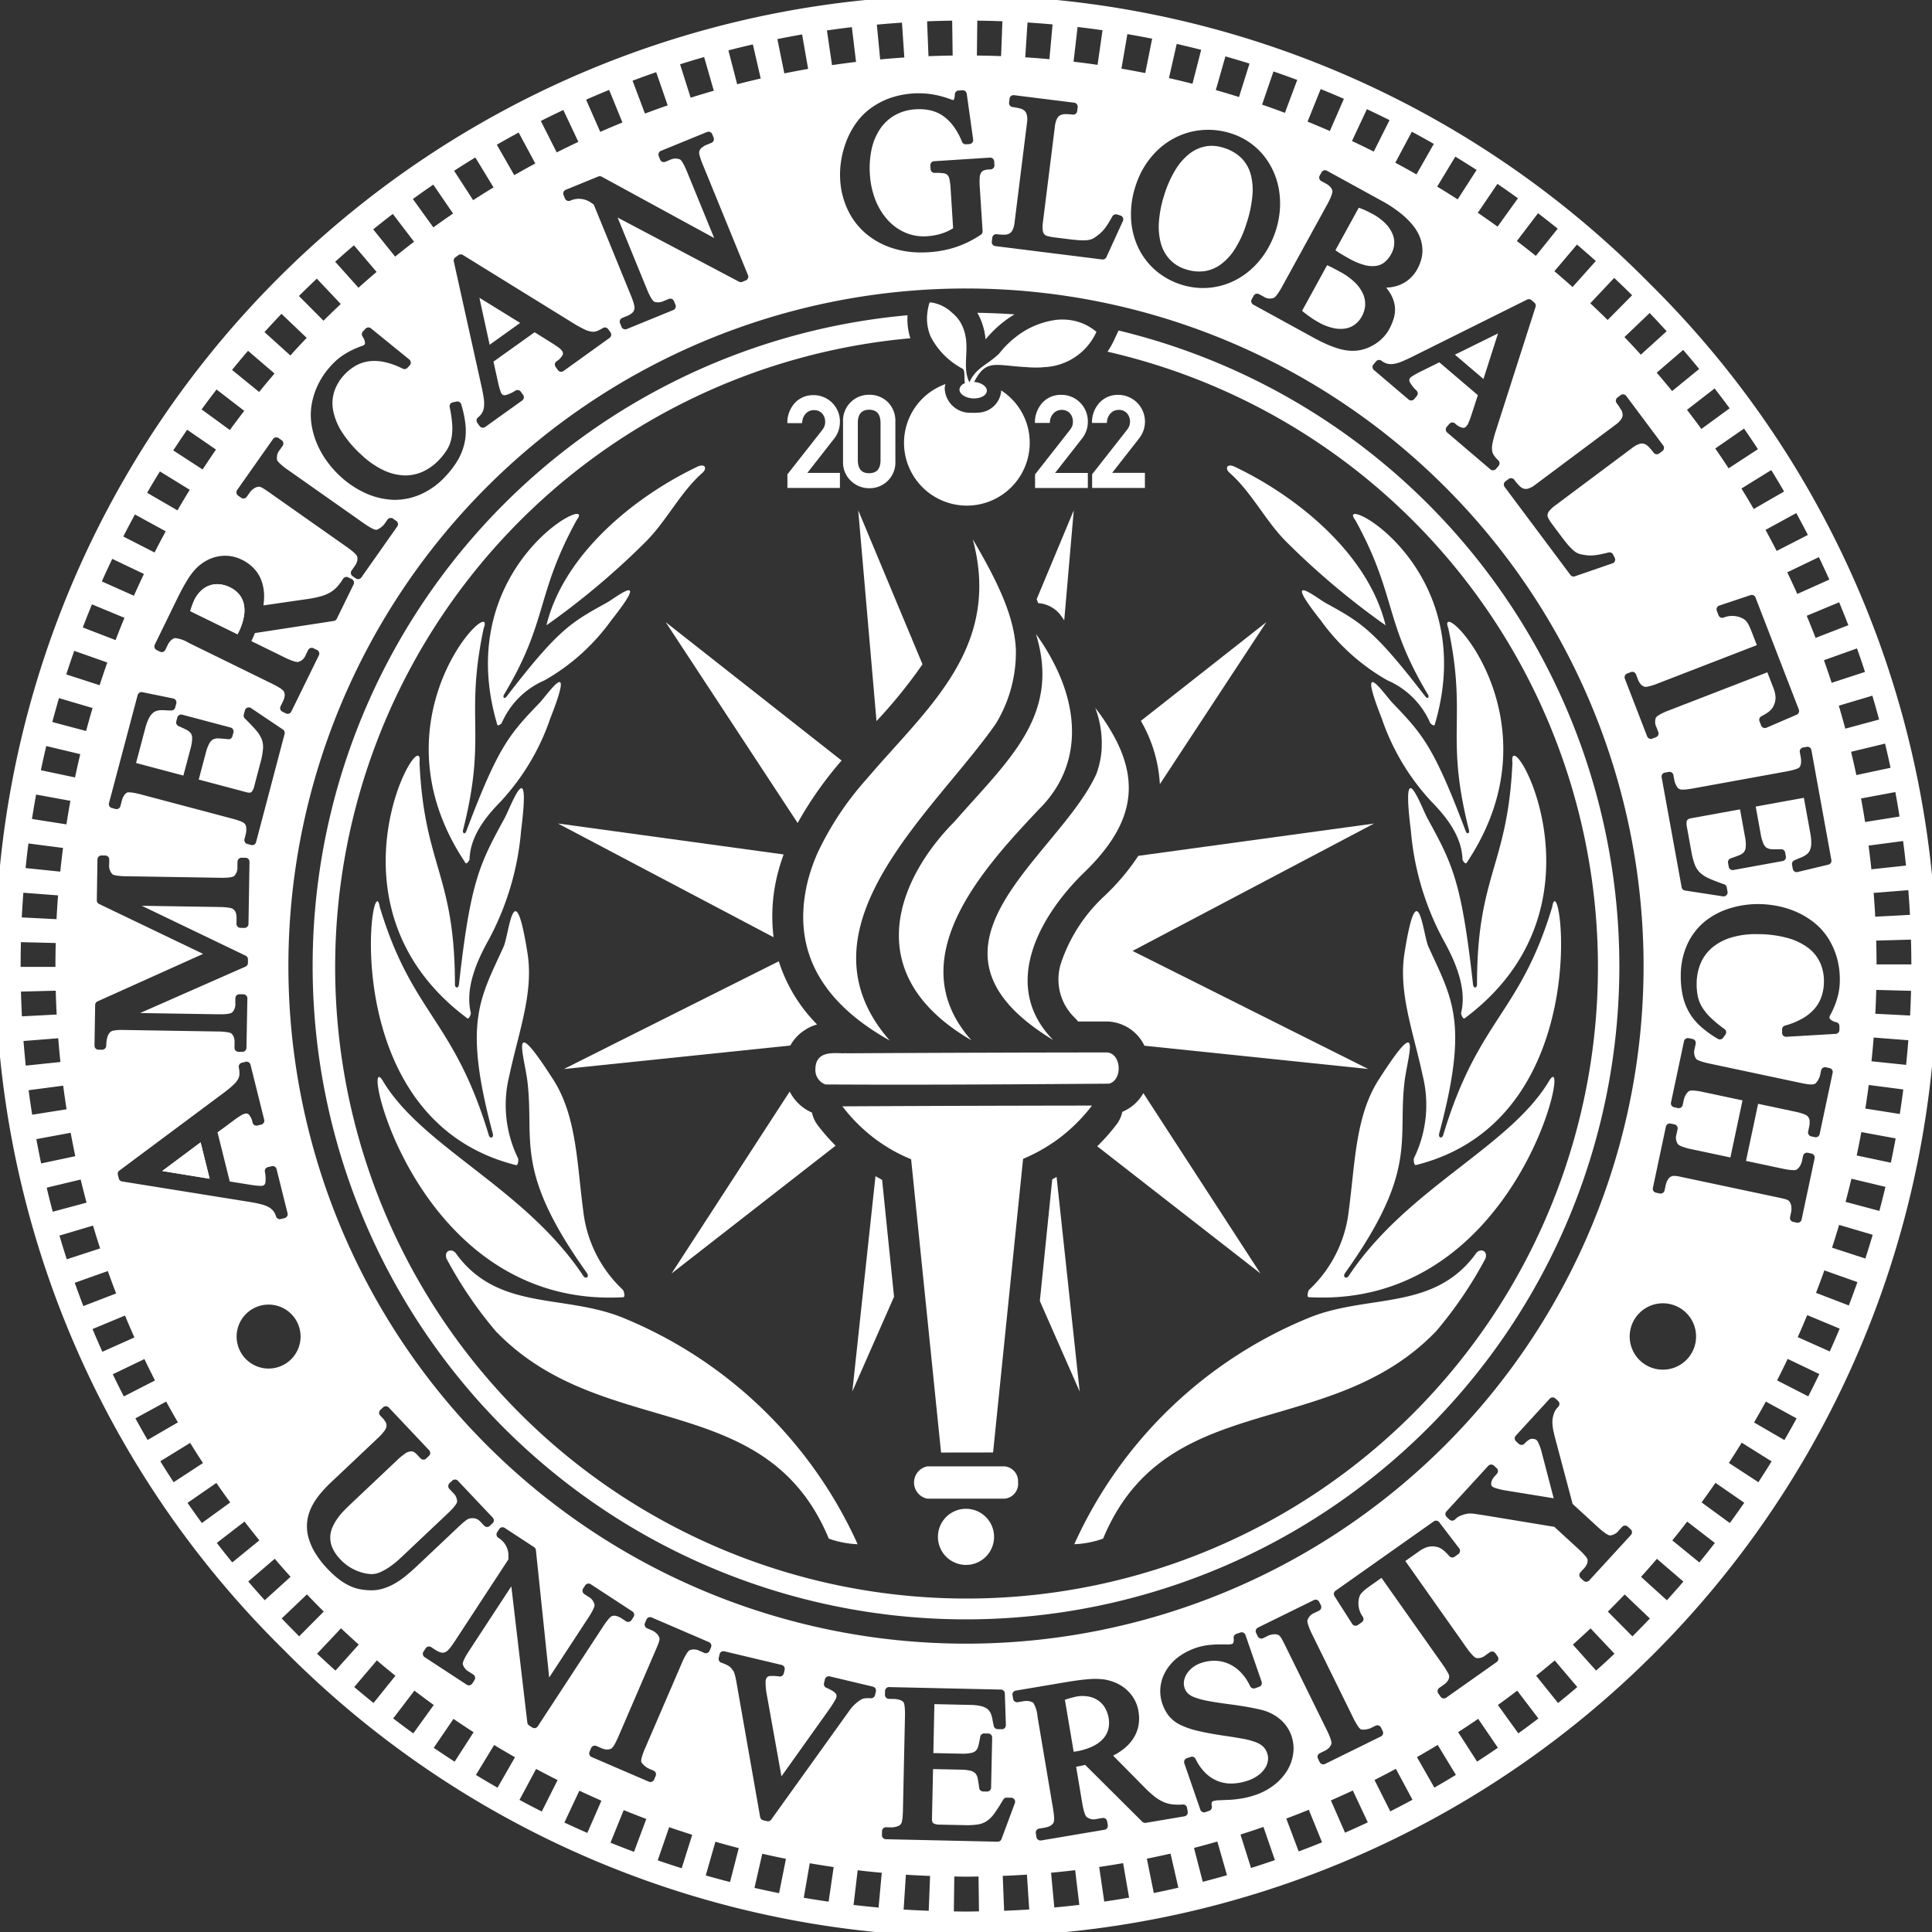
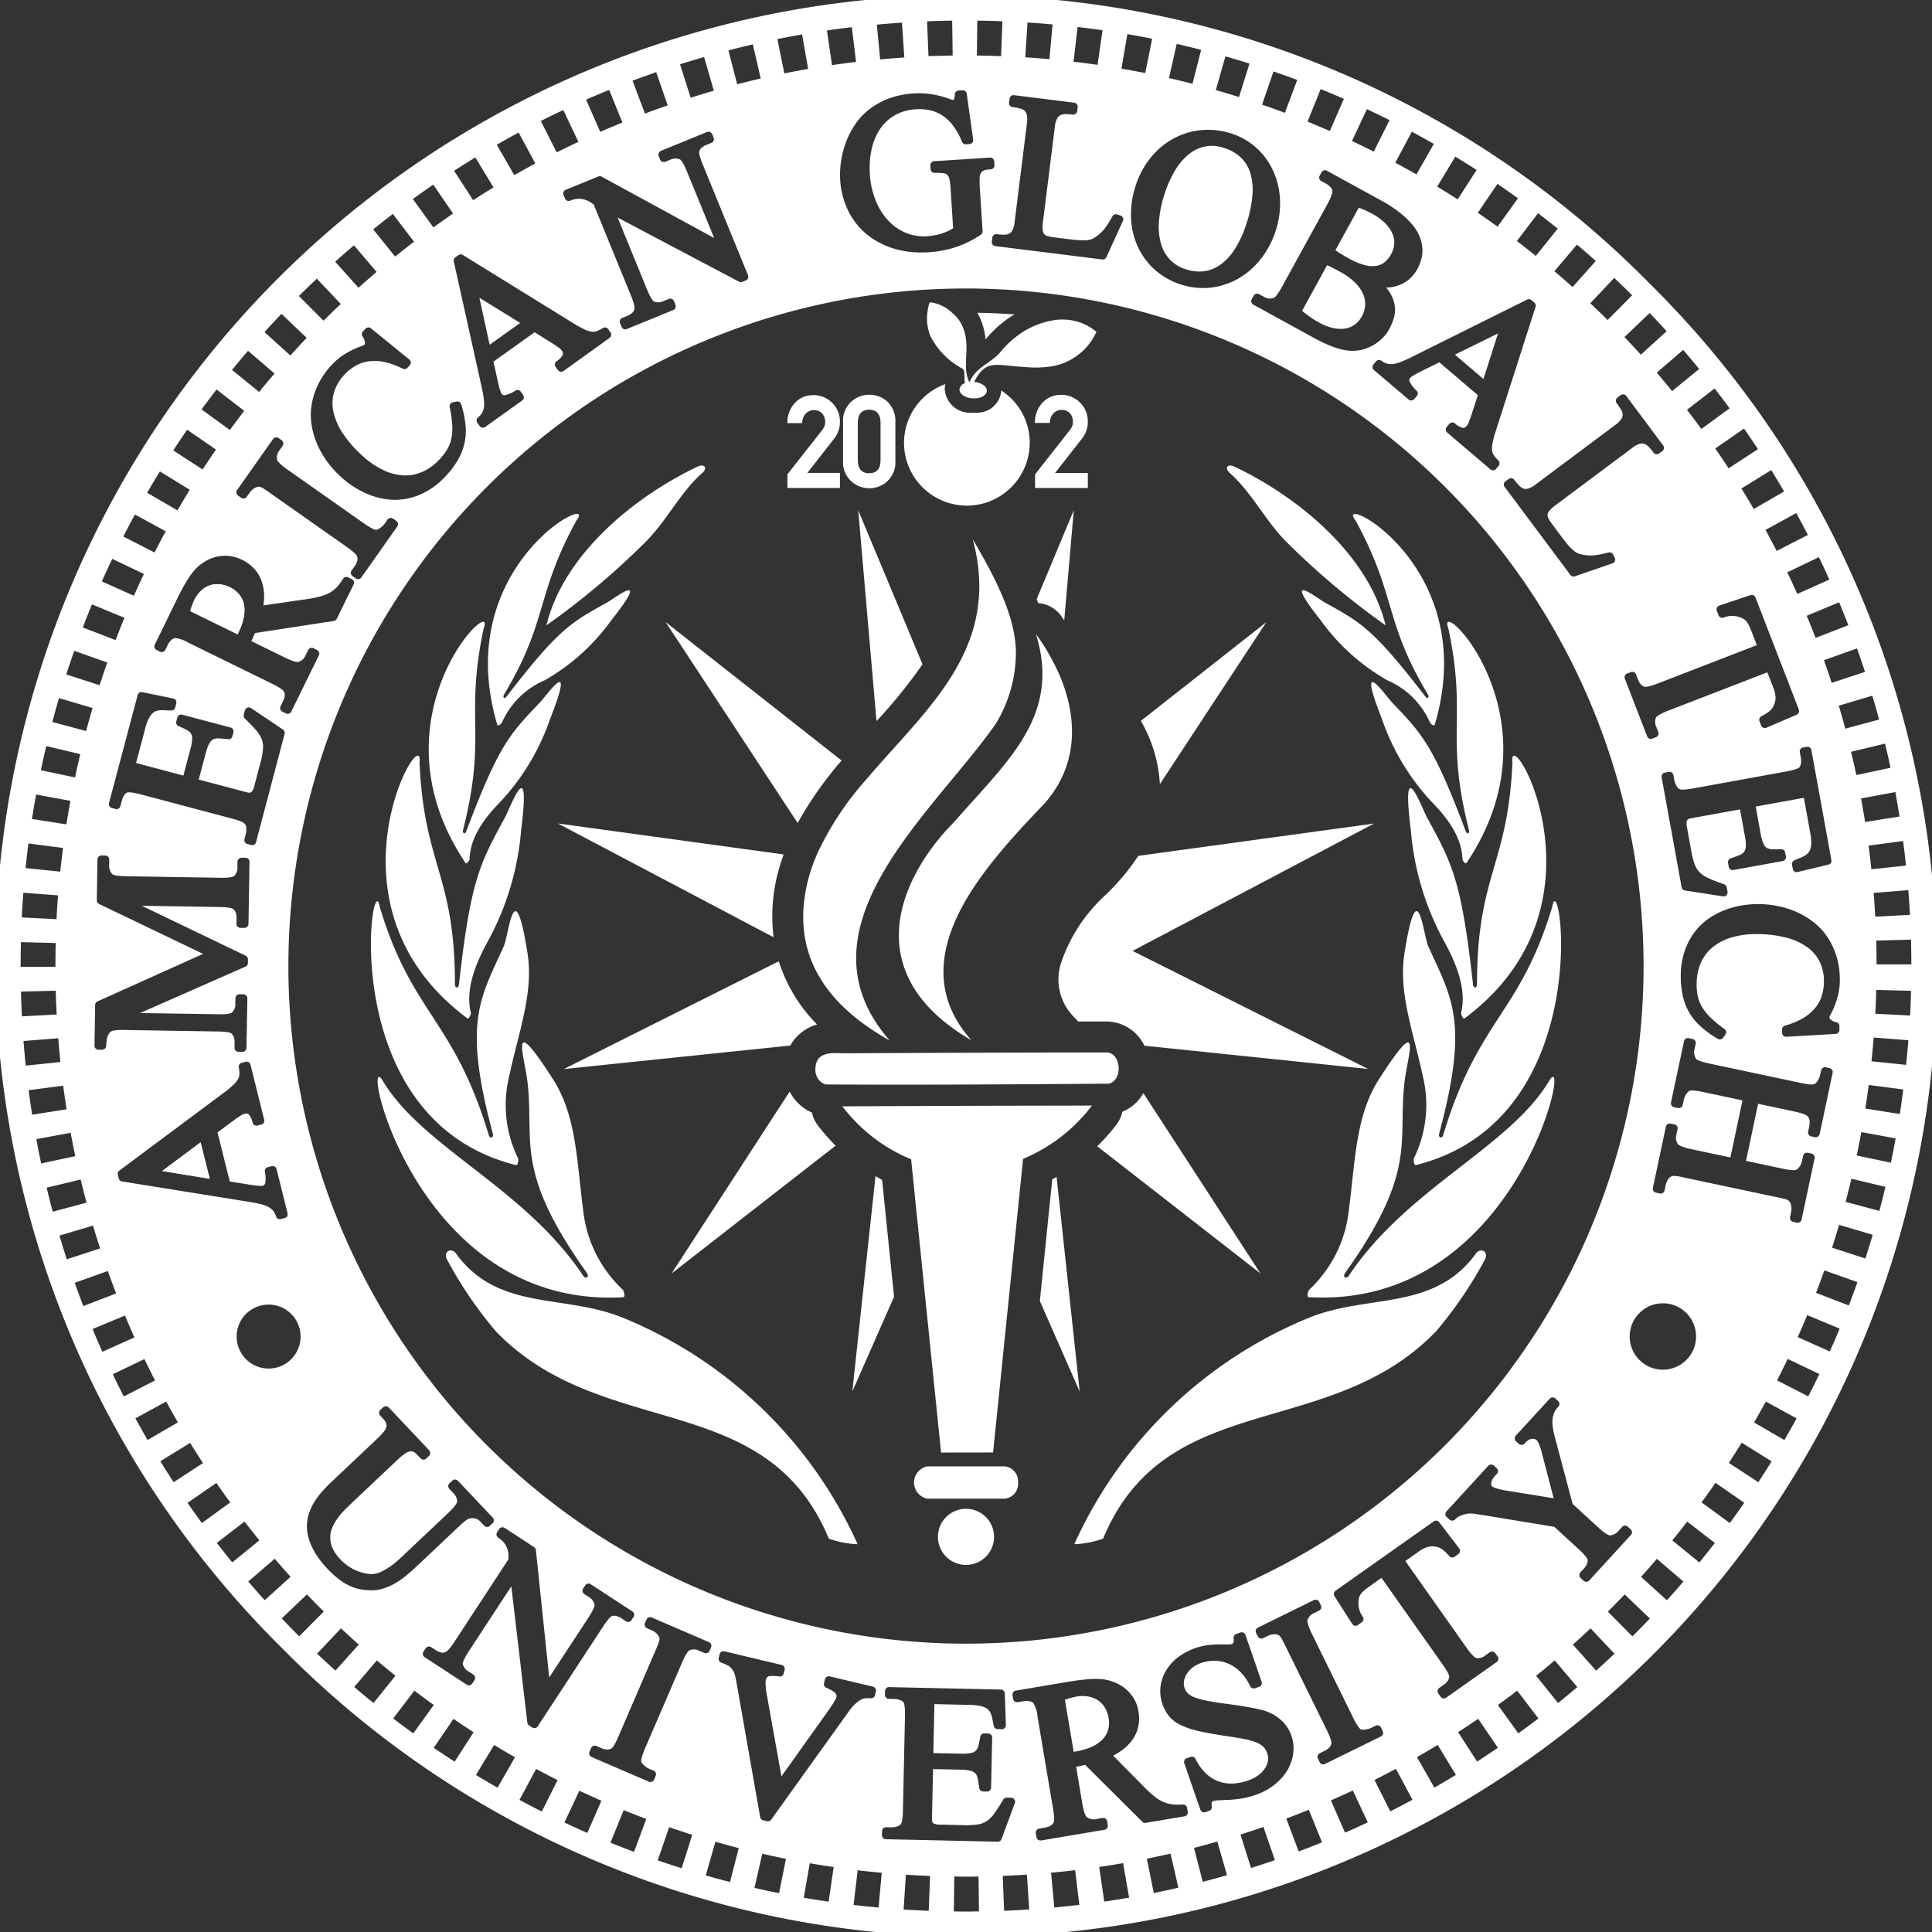
<svg xmlns="http://www.w3.org/2000/svg" id="Group_90" data-name="Group 90" width="156" height="156" viewBox="0 0 156 156">
  <rect x="0" y="0" width="156" height="156" fill="#333333" stroke="none" />
  <defs>
    <clipPath id="clip-path">
      <rect id="Rectangle_93" data-name="Rectangle 93" width="156" height="156" fill="none" />
    </clipPath>
  </defs>
  <g id="Group_89" data-name="Group 89" clip-path="url(#clip-path)">
    <path id="Path_560" data-name="Path 560" d="M278.509,89.063c-.082,0-.164-.006-.246-.007l0,0a5.12,5.12,0,0,1,.243.482,5.176,5.176,0,0,1,.391,1.4c.012.091.023.181.031.27.072-.088.146-.175.222-.261a8.971,8.971,0,0,1,2.114-1.763c-.915-.067-1.835-.1-2.758-.124" transform="translate(-199.349 -63.8)" fill="#fff" />
    <path id="Path_561" data-name="Path 561" d="M228.4,114.667h0a2.126,2.126,0,0,0-2.175-2.164,1.99,1.99,0,0,0-1.449.614,2.339,2.339,0,0,0-.621,1.552l0,.092h1.191l.009-.079a1.108,1.108,0,0,1,.316-.718.88.88,0,0,1,.638-.25.867.867,0,0,1,.67.282,1.016,1.016,0,0,1,.23.657,1.332,1.332,0,0,1-.037.3,1.28,1.28,0,0,1-.205.371l-2.793,3.554-.014.018v1.1H228.4v-1.213h-2.632L227.946,116a2.125,2.125,0,0,0,.45-1.329" transform="translate(-160.58 -80.597)" fill="#fff" />
    <path id="Path_562" data-name="Path 562" d="M243.614,112.959a2.1,2.1,0,0,0-1.473-.561,2.084,2.084,0,0,0-2.111,2.171v3.2a2.054,2.054,0,0,0,.661,1.606,2.126,2.126,0,0,0,1.451.569,2.076,2.076,0,0,0,2.114-2.179v-3.2a2.143,2.143,0,0,0-.643-1.611m-.555,4.753c-.018.693-.31,1.018-.917,1.024s-.9-.341-.916-1.022v-3.08c.012-.677.312-1.013.913-1.025.609.013.9.339.92,1.024Z" transform="translate(-171.959 -80.522)" fill="#fff" />
-     <path id="Path_563" data-name="Path 563" d="M314.708,115.933a2.162,2.162,0,0,0-1.731-3.507,2,2,0,0,0-1.455.616,2.349,2.349,0,0,0-.623,1.558l0,.092h1.2l.008-.079a1.118,1.118,0,0,1,.318-.721.885.885,0,0,1,.64-.251.868.868,0,0,1,.672.283,1.019,1.019,0,0,1,.231.659,1.328,1.328,0,0,1-.037.3,1.272,1.272,0,0,1-.206.372l-2.8,3.568-.014.018v1.1h4.261v-1.217h-2.643l2.19-2.8Z" transform="translate(-222.727 -80.543)" fill="#fff" />
    <path id="Path_564" data-name="Path 564" d="M296.727,112.425a2,2,0,0,0-1.455.617,2.349,2.349,0,0,0-.623,1.557l0,.093h1.2l.008-.079a1.119,1.119,0,0,1,.317-.721.886.886,0,0,1,.641-.251.87.87,0,0,1,.672.283,1.02,1.02,0,0,1,.231.659,1.357,1.357,0,0,1-.037.305,1.281,1.281,0,0,1-.206.372l-2.8,3.568-.014.018v1.1h4.261v-1.217h-2.643l2.191-2.8a2.132,2.132,0,0,0,.452-1.334h0a2.134,2.134,0,0,0-2.183-2.172" transform="translate(-211.085 -80.542)" fill="#fff" />
-     <path id="Path_565" data-name="Path 565" d="M194.527,142.305A52.8,52.8,0,0,0,154.09,90.992l-.362.776a6.813,6.813,0,0,1-.531.934,50.982,50.982,0,1,1-15.919-1.084,5.061,5.061,0,0,1-.226-1.858,52.756,52.756,0,1,0,57.476,52.544" transform="translate(-63.772 -64.305)" fill="#fff" />
    <path id="Path_566" data-name="Path 566" d="M266.832,91.511c.156.124.119.566.135.912a1.466,1.466,0,0,0,.026.236.62.62,0,0,0-.436.484c-.026.367.448.7,1.057.74q.064,0,.127,0c.06,0,.118,0,.175-.009.47-.047.828-.28.85-.584.026-.36-.431-.686-1.026-.736.018-.035.036-.068.054-.1.482-.9.912-1.2,1.538-1.262.092-.009.189-.013.29-.013.571,0,1.3.127,2.331.178.237.022.491.036.755.036.235,0,.477-.01.725-.035a4.847,4.847,0,0,0,4.182-2.846,4.2,4.2,0,0,0-1.307-.754,4.262,4.262,0,0,0-1.431-.241l-.048,0c-.144,0-.288.007-.432.022a6.626,6.626,0,0,0-3.358,1.439,7.263,7.263,0,0,0-1.261,1.268c-.89.884-1.818,1.132-2.34,2.177-.022.045-.045.089-.066.137l-.028,0c-.023-.049-.044-.1-.064-.148-.44-1.113.012-2.306-.244-3.589a3.5,3.5,0,0,0-.4-1.08,3.084,3.084,0,0,0-.678-.777,3.129,3.129,0,0,0-1.671-.828c-.025,0-.05,0-.074,0a.626.626,0,0,0-.079.013,4.769,4.769,0,0,0-.179.892,3.7,3.7,0,0,0,.277,1.857,6.112,6.112,0,0,0,2.6,2.6" transform="translate(-189.083 -61.715)" fill="#fff" />
    <path id="Path_567" data-name="Path 567" d="M257.523,115.254a5.075,5.075,0,0,0,9.882-2.318,5.005,5.005,0,0,0-1.776-2.785c-.128-.1-.261-.2-.4-.285,0,.041,0,.083,0,.125a1.934,1.934,0,0,1-1.909,1.674,2.964,2.964,0,0,1-.5.007,2.045,2.045,0,0,1-2.146-1.993,1.593,1.593,0,0,1,.061-.323c-.141.051-.278.109-.413.17a5.04,5.04,0,0,0-2.8,5.727" transform="translate(-184.394 -78.344)" fill="#fff" />
    <path id="Path_568" data-name="Path 568" d="M370.731,79.2c.185.156.373.3.561.436a7.774,7.774,0,0,0,.79.5,4.261,4.261,0,0,0,1.178.458,2.648,2.648,0,0,0,.981.032A1.764,1.764,0,0,0,375,80.3a2,2,0,0,0,.557-.654,2.11,2.11,0,0,0,.266-.9,2.028,2.028,0,0,0-.172-.918,2.976,2.976,0,0,0-.654-.917,5.338,5.338,0,0,0-1.189-.858c-.309-.169-.572-.308-.788-.414-.1-.047-.186-.089-.269-.123Z" transform="translate(-265.594 -54.102)" fill="#fff" />
    <path id="Path_569" data-name="Path 569" d="M55.75,166.419a1.95,1.95,0,0,0-.679.406,2.629,2.629,0,0,0-.554.733,7.035,7.035,0,0,0-.348.938l3.822,1.873.072-.147a4.735,4.735,0,0,0,.442-1.3,2.6,2.6,0,0,0-.017-1.027,1.851,1.851,0,0,0-.384-.766,2.2,2.2,0,0,0-.718-.547,2.418,2.418,0,0,0-.855-.25,1.9,1.9,0,0,0-.78.088" transform="translate(-38.807 -119.155)" fill="#fff" />
    <path id="Path_570" data-name="Path 570" d="M306.428,483.832a1.9,1.9,0,0,0-.538-.579,2.007,2.007,0,0,0-.747-.313,2.774,2.774,0,0,0-.947-.019,7.569,7.569,0,0,0-1,.272l.708,4.2.174-.029a5,5,0,0,0,1.355-.408,2.707,2.707,0,0,0,.853-.62,1.873,1.873,0,0,0,.412-.761,2.155,2.155,0,0,0,.03-.9,2.368,2.368,0,0,0-.3-.837" transform="translate(-217.21 -345.944)" fill="#fff" />
    <path id="Path_571" data-name="Path 571" d="M381.323,63.256a5.4,5.4,0,0,0,1.252.522,2.33,2.33,0,0,0,.932.066,1.411,1.411,0,0,0,.679-.3,2.2,2.2,0,0,0,.537-.664,1.965,1.965,0,0,0,.238-.782,1.8,1.8,0,0,0-.129-.817,2.728,2.728,0,0,0-.558-.841,4.274,4.274,0,0,0-1.065-.79c-.243-.133-.48-.25-.7-.346-.138-.059-.275-.111-.411-.154l-1.882,3.426q.162.123.349.239c.214.133.463.277.762.441" transform="translate(-272.386 -42.375)" fill="#fff" />
    <path id="Path_572" data-name="Path 572" d="M330.818,50.687a2.955,2.955,0,0,0,1.288.8,3.379,3.379,0,0,0,1.441.165,2.918,2.918,0,0,0,1.32-.5,4.482,4.482,0,0,0,1.181-1.244,8.556,8.556,0,0,0,.965-2.093,9.954,9.954,0,0,0,.482-2.25,4.919,4.919,0,0,0-.147-1.782,2.966,2.966,0,0,0-.746-1.279,3.465,3.465,0,0,0-1.4-.813,3.192,3.192,0,0,0-1-.169,2.667,2.667,0,0,0-.478.043,3.057,3.057,0,0,0-1.316.6,4.83,4.83,0,0,0-1.134,1.307,9,9,0,0,0-.886,1.989,9.347,9.347,0,0,0-.434,2.14h0a5.2,5.2,0,0,0,.147,1.775,3.2,3.2,0,0,0,.712,1.312" transform="translate(-236.371 -29.747)" fill="#fff" />
    <path id="Path_573" data-name="Path 573" d="M139.8,86.813l-3.289-2.031.826,3.793Z" transform="translate(-97.801 -60.738)" fill="#fff" />
    <path id="Path_574" data-name="Path 574" d="M416.546,98.6l1.177-3.682-3.482,1.717Z" transform="translate(-296.764 -67.997)" fill="#fff" />
    <path id="Path_575" data-name="Path 575" d="M49.29,325.257l.734,2.938-3.831-.626Z" transform="translate(-33.093 -233.016)" fill="#fff" />
    <path id="Path_576" data-name="Path 576" d="M58.1,167.129a1.851,1.851,0,0,1,.384.766,2.591,2.591,0,0,1,.017,1.027,4.735,4.735,0,0,1-.442,1.3l-.072.147L54.169,168.5a7.019,7.019,0,0,1,.348-.938,2.629,2.629,0,0,1,.554-.733,1.945,1.945,0,0,1,.679-.406,1.9,1.9,0,0,1,.78-.088,2.425,2.425,0,0,1,.855.25,2.2,2.2,0,0,1,.718.547" transform="translate(-38.807 -119.155)" fill="#fff" />
    <path id="Path_577" data-name="Path 577" d="M245.081,335.2c-.182-.1-.358-.2-.535-.3l-1.869,17.382,3.368-7.648Z" transform="translate(-173.855 -239.928)" fill="#fff" />
    <path id="Path_578" data-name="Path 578" d="M180.108,279.162a3.826,3.826,0,0,1,.868-.369,12.666,12.666,0,0,1-3.092-5.1l-17.359,8.7,18.291-1.9a3.461,3.461,0,0,1,1.293-1.323" transform="translate(-115 -196.073)" fill="#fff" />
    <path id="Path_579" data-name="Path 579" d="M203.006,313.487a2.493,2.493,0,0,1-.46-1.011,3.635,3.635,0,0,1-1.8-1.7l-9.54,14.693,13.247-10.322a16.316,16.316,0,0,1-1.449-1.655" transform="translate(-136.982 -222.639)" fill="#fff" />
    <path id="Path_580" data-name="Path 580" d="M297.411,335.082c-.117.066-.232.136-.351.2l-1,9.824,3.217,7.308Z" transform="translate(-212.097 -240.054)" fill="#fff" />
    <path id="Path_581" data-name="Path 581" d="M245.83,162.311a40.4,40.4,0,0,0,3.715-4.588l-5.191-12.434Z" transform="translate(-175.057 -104.086)" fill="#fff" />
    <path id="Path_582" data-name="Path 582" d="M176.576,238.589c.139-.557.307-1.094.494-1.618l-18.224-2.5,17.414,9.184a13.913,13.913,0,0,1,.31-5.046l.006-.023" transform="translate(-113.798 -167.978)" fill="#fff" />
    <path id="Path_583" data-name="Path 583" d="M326.353,190.22l8.6-13.085-10.133,7.972a11.415,11.415,0,0,1,1.535,5.113" transform="translate(-232.701 -126.9)" fill="#fff" />
    <path id="Path_584" data-name="Path 584" d="M297.144,153.822c.085.118.164.236.246.354l.77-8.886-2.994,7.172c.038.108.08.216.115.323a2.5,2.5,0,0,1,1.863,1.036" transform="translate(-211.458 -104.086)" fill="#fff" />
    <path id="Path_585" data-name="Path 585" d="M200.187,193.353a29.614,29.614,0,0,1,3.549-5.042l-14.205-11.175Z" transform="translate(-135.781 -126.901)" fill="#fff" />
    <path id="Path_586" data-name="Path 586" d="M307.849,237.082a18.256,18.256,0,0,1-2.746,3.251,13.057,13.057,0,0,0-3.455,5.284,4.3,4.3,0,0,0,1.113,4.585,2.5,2.5,0,0,1,.219.255l2.257,0h.022a3.438,3.438,0,0,1,3.082,1.958l18.068,1.879-19.027-9.533,19.5-10.286Z" transform="translate(-215.934 -167.978)" fill="#fff" />
    <path id="Path_587" data-name="Path 587" d="M316.129,311.241a3.469,3.469,0,0,1-1.7,1.508,2.5,2.5,0,0,1-.456,1.007,15.951,15.951,0,0,1-1.571,1.776L325.583,325.8Z" transform="translate(-223.808 -222.975)" fill="#fff" />
    <path id="Path_588" data-name="Path 588" d="M229.65,179.34a14.437,14.437,0,0,0-.609,1.875c-1.428,5.966,1.653,10.01,6.634,12.8-6.779-7.758.655-15.735,6.027-22.289q.278-.339.548-.673c.732-.907,1.413-1.785,2-2.628a11.076,11.076,0,0,0,1.611-6.014c-.132-2.573-1.346-5.24-3.481-8.87,1.449,5.376-.267,9.285-2.92,12.806-1.369,1.818-2.988,3.533-4.552,5.293q-.58.653-1.145,1.316a24.558,24.558,0,0,0-3.919,5.927q-.1.225-.191.455" transform="translate(-163.835 -109.999)" fill="#fff" />
    <path id="Path_589" data-name="Path 589" d="M256.837,317.784a13.282,13.282,0,0,0,1.583-1.269,13.568,13.568,0,0,0,1.571-1.732q-10.078.011-20.155.062a13.709,13.709,0,0,0,1.451,1.616,13.1,13.1,0,0,0,4.1,2.656l.66,6.466,1.759,17.216,4.2-.006,1.723-16.869.7-6.84a13.452,13.452,0,0,0,2.4-1.3" transform="translate(-171.819 -225.513)" fill="#fff" />
    <path id="Path_590" data-name="Path 590" d="M261.794,213.324c-5.857-6.577,1.045-13.968,5.507-18.7a9.281,9.281,0,0,0,1.379-1.739c1.61-2.636,1.615-5.816.23-9.048a17.529,17.529,0,0,0-1.9-3.31c2.034,6.6-2.261,10.2-6.564,15.13-4.5,4.527-7.884,12.292,1.343,17.666" transform="translate(-183.361 -129.331)" fill="#fff" />
-     <path id="Path_591" data-name="Path 591" d="M289.963,206.886c-3.063,6.733-15.871,13.951-3.483,21.477-4.269-4.354-1.137-9.936,2.384-13.416,3.711-3.543,4.712-6.818,2.7-10.783a16.868,16.868,0,0,0-1.688-2.621,8.121,8.121,0,0,1,.5,3.553,7.182,7.182,0,0,1-.412,1.791" transform="translate(-201.44 -144.386)" fill="#fff" />
    <path id="Path_592" data-name="Path 592" d="M255.839,302.178c1.169-.276,1.017-2.525-.2-2.525h-.02q-10.5.009-21.008.069l.014-.022-.135.022c-.211,0-.451-.016-.694-.016-.794,0-1.627.144-1.648,1.3a1.245,1.245,0,0,0,.806,1.232q3.017.017,6.039.016c5.616,0,11.24-.038,16.85-.08" transform="translate(-166.31 -214.673)" fill="#fff" />
    <path id="Path_593" data-name="Path 593" d="M268.626,418.811a1.207,1.207,0,0,0-1.074-1.307H261.3a1.329,1.329,0,0,0,0,2.608h6.257a1.207,1.207,0,0,0,1.074-1.3" transform="translate(-186.424 -299.102)" fill="#fff" />
    <path id="Path_594" data-name="Path 594" d="M267.051,431.85a2.266,2.266,0,1,0,2.265-2.266,2.265,2.265,0,0,0-2.265,2.266" transform="translate(-191.317 -307.756)" fill="#fff" />
    <path id="Path_595" data-name="Path 595" d="M375,146.833c3.335,6.075,2.283,8.122,5.864,14.087.123.2-.018.406-.215.15-4.173-5.423-5.2-5.98-8.065-7.56-.656-.362-3.683-2.762-.39,1.4a16.9,16.9,0,0,0,5.392,4.856,6.624,6.624,0,0,1,3.458,3.443c.021.054.318.3.363.147,3.827-12.864-8.243-18.872-6.407-16.52" transform="translate(-265.561 -104.833)" fill="#fff" />
    <path id="Path_596" data-name="Path 596" d="M398.033,193.938c-2.608-6.91-3.491-7.82-5.944-10.386-.562-.588-2.928-4.041-.833,1.289a18.7,18.7,0,0,0,4.035,6.742c1.217,1.241,2.438,2.808,2.487,4.657,0,.062.233.412.327.271,7.909-11.791-2.627-21.941-1.469-18.935,1.545,7.291-.293,8.553,1.664,16.281.063.249-.144.407-.267.081" transform="translate(-279.688 -126.834)" fill="#fff" />
    <path id="Path_597" data-name="Path 597" d="M406.166,233.608c-.936-8.385-1.67-9.712-3.7-13.435-.464-.852-2.134-5.48-1.318,1.022a22.548,22.548,0,0,0,2.6,8.793c1.015,1.814,1.939,3.974,1.456,5.951-.013.068.144.532.292.422,12.38-9.225,3.421-24.3,3.855-20.642-.376,8.351-2.864,9.035-2.861,17.913,0,.287-.282.371-.326-.024" transform="translate(-287.228 -154.14)" fill="#fff" />
    <path id="Path_598" data-name="Path 598" d="M411.519,257.042c-2.621,8.711-5.963,9-8.81,18.447-.084.279-.419.233-.313-.165,2.415-9.008,1.03-10.854-.88-15.073-.435-.96-.854-6.216-1.926.52-.51,3.206.706,6.323,1.48,9.954a9.781,9.781,0,0,1-.724,6.629c-.032.061-.012.584.164.54,14.8-3.693,11.635-24.631,11.008-20.852" transform="translate(-286.182 -183.821)" fill="#fff" />
    <path id="Path_599" data-name="Path 599" d="M349.921,132.623c-.618-.257-.764.189-.345.534,1.76,1.559,2.882,3.874,4.543,5.534a61.946,61.946,0,0,0,8.029,6.758c-1.4-5.749-7.123-10.408-12.228-12.825" transform="translate(-250.267 -94.957)" fill="#fff" />
    <path id="Path_600" data-name="Path 600" d="M391.748,299.988c-3.235,5.326-11.453,8.607-16.143,15.677-.177.267-.531.1-.271-.264,5.878-8.25,4.221-10.587,4.782-15.4.242-2.078,1.578-5.9-2.082-.19-1.884,2.942-1.9,6.7-2.417,10.572a10.3,10.3,0,0,1-3.207,6.4c-.057.051-.228.581-.024.592,17.074.971,21.419-20.972,19.363-17.39" transform="translate(-266.709 -212.634)" fill="#fff" />
    <path id="Path_601" data-name="Path 601" d="M335.058,362.608a33.253,33.253,0,0,0,4.03-5.926c.226-.685-.48-.872-.8-.368-.077.112-.116.168-.2.27-3.4,4.3-8.544,2.98-13.214,4.865a35.566,35.566,0,0,0-18.986,18.3,7.9,7.9,0,0,0,2.327-.451c5.074-12.208,18.225-7.818,26.835-16.69" transform="translate(-219.145 -255.06)" fill="#fff" />
    <path id="Path_602" data-name="Path 602" d="M139.68,163.353c.046.153.342-.093.363-.147a6.623,6.623,0,0,1,3.459-3.442,16.907,16.907,0,0,0,5.392-4.856c3.293-4.159.266-1.759-.39-1.4-2.865,1.579-3.892,2.136-8.065,7.56-.2.256-.338.054-.215-.15,3.58-5.965,2.529-8.012,5.864-14.087,1.836-2.352-10.234,3.656-6.407,16.52" transform="translate(-99.527 -104.833)" fill="#fff" />
    <path id="Path_603" data-name="Path 603" d="M125.028,196.511c.094.141.323-.209.328-.271.049-1.85,1.269-3.416,2.487-4.657a18.7,18.7,0,0,0,4.035-6.742c2.1-5.33-.271-1.877-.833-1.29-2.453,2.565-3.336,3.475-5.944,10.386-.123.326-.33.168-.267-.081,1.957-7.729.119-8.99,1.664-16.281,1.158-3.006-9.378,7.144-1.469,18.935" transform="translate(-87.445 -126.834)" fill="#fff" />
    <path id="Path_604" data-name="Path 604" d="M116.408,236.362c.148.11.3-.354.291-.422-.483-1.978.441-4.137,1.456-5.951a22.555,22.555,0,0,0,2.6-8.794c.817-6.5-.853-1.875-1.317-1.022-2.027,3.723-2.761,5.05-3.7,13.435-.044.4-.326.312-.326.024,0-8.879-2.485-9.563-2.861-17.913.434-3.657-8.525,11.417,3.855,20.642" transform="translate(-78.678 -154.14)" fill="#fff" />
    <path id="Path_605" data-name="Path 605" d="M117.328,277.9c.176.044.2-.479.164-.54a9.779,9.779,0,0,1-.723-6.629c.774-3.631,1.99-6.748,1.48-9.954-1.071-6.737-1.491-1.481-1.926-.52-1.91,4.22-3.295,6.066-.88,15.074.107.4-.228.444-.313.165-2.846-9.443-6.189-9.736-8.81-18.447-.627-3.778-3.789,17.159,11.008,20.852" transform="translate(-75.657 -183.822)" fill="#fff" />
    <path id="Path_606" data-name="Path 606" d="M167.8,132.623c-5.1,2.417-10.827,7.076-12.227,12.825a61.945,61.945,0,0,0,8.029-6.758c1.661-1.66,2.783-3.974,4.543-5.534.419-.345.273-.791-.345-.534" transform="translate(-111.451 -94.957)" fill="#fff" />
    <path id="Path_607" data-name="Path 607" d="M127.344,317.378c.2-.012.033-.541-.024-.592a10.3,10.3,0,0,1-3.207-6.4c-.514-3.877-.533-7.631-2.417-10.573-3.66-5.713-2.324-1.888-2.082.19.561,4.814-1.1,7.152,4.782,15.4.26.365-.094.531-.271.264-4.69-7.07-12.908-10.351-16.143-15.677-2.056-3.582,2.288,18.361,19.362,17.39" transform="translate(-77.021 -212.635)" fill="#fff" />
    <path id="Path_608" data-name="Path 608" d="M131.065,362.608c8.61,8.872,21.761,4.482,26.835,16.69a7.9,7.9,0,0,0,2.327.451,35.566,35.566,0,0,0-18.985-18.3c-4.67-1.885-9.814-.564-13.214-4.865-.081-.1-.119-.159-.2-.27-.316-.5-1.022-.317-.8.368a33.237,33.237,0,0,0,4.03,5.926" transform="translate(-90.977 -255.06)" fill="#fff" />
    <path id="Path_609" data-name="Path 609" d="M49.29,325.257l-3.1,2.312,3.831.626Z" transform="translate(-33.093 -233.016)" fill="#fff" />
    <path id="Path_610" data-name="Path 610" d="M133.156,22.849a78,78,0,1,0-110.312,110.3,78,78,0,1,0,110.312-110.3m21.177,55.024h-2.811q0-.966-.028-1.925l2.809-.077q.027,1,.03,2m-.111-4-2.806.149q-.051-.964-.128-1.921l2.8-.223q.079,1,.132,2m-.315-3.985-2.8.3q-.1-.96-.228-1.912l2.789-.37q.13.99.235,1.986m-.522-3.964-2.781.442q-.151-.953-.328-1.9l2.77-.517q.182.983.338,1.973m-.728-3.934-2.758.589q-.2-.944-.427-1.879l2.745-.662q.234.972.441,1.952m-.933-3.892L149,58.835q-.251-.932-.526-1.854l2.711-.808q.285.959.543,1.927m-3.914,24.227a1.026,1.026,0,0,0,.467.214.323.323,0,0,1,.244.315l0,.306a.323.323,0,0,1-.3.319l-3.988.235a.33.33,0,0,1-.241-.088.324.324,0,0,1-.1-.236l0-.273a.322.322,0,0,1,.234-.307,6.117,6.117,0,0,0,1.456-.6,3.714,3.714,0,0,0,.961-.8,2.97,2.97,0,0,0,.542-.974,3.845,3.845,0,0,0,.185-1.172,3.627,3.627,0,0,0-.3-1.516,3.128,3.128,0,0,0-.943-1.191,4.91,4.91,0,0,0-1.668-.814,9.079,9.079,0,0,0-2.454-.316,6.771,6.771,0,0,0-2.135.278,4.3,4.3,0,0,0-1.526.81,3.4,3.4,0,0,0-.923,1.251,4.271,4.271,0,0,0-.328,1.659,4.825,4.825,0,0,0,.087,1,2.834,2.834,0,0,0,.33.855,4.155,4.155,0,0,0,.682.859,9.623,9.623,0,0,0,1.149.949.322.322,0,0,1,.073.451l-.184.254a.322.322,0,0,1-.425.089,8.636,8.636,0,0,1-1.366-.982,4.656,4.656,0,0,1-.963-1.175,4.843,4.843,0,0,1-.518-1.38,7.347,7.347,0,0,1-.147-1.59,6.043,6.043,0,0,1,.533-2.518,5.126,5.126,0,0,1,1.4-1.827,6,6,0,0,1,2.008-1.063A7.7,7.7,0,0,1,142.018,73a8.127,8.127,0,0,1,1.71.2,7.165,7.165,0,0,1,1.559.542,6.4,6.4,0,0,1,1.334.869,5.105,5.105,0,0,1,1.048,1.229,6,6,0,0,1,.664,1.537,6.382,6.382,0,0,1,.224,1.77,5.055,5.055,0,0,1-.15,1.238,6.865,6.865,0,0,1-.3.908c-.109.254-.21.466-.3.632a.667.667,0,0,0-.091.219.249.249,0,0,0,.1.187m-1.692,8.185a.65.65,0,0,0-.127-.334.353.353,0,0,0-.079-.087A.758.758,0,0,0,145.75,90a3.067,3.067,0,0,0-.33-.119c-.141-.043-.314-.086-.515-.129l-2.945-.625-.979,4.609,2.945.625a4.911,4.911,0,0,0,.863.123.588.588,0,0,0,.284-.045.909.909,0,0,0,.256-.276,1.247,1.247,0,0,0,.174-.421l.087-.411a.323.323,0,0,1,.383-.249l.3.064a.323.323,0,0,1,.248.382l-1.051,4.948a.322.322,0,0,1-.382.248l-.3-.063a.322.322,0,0,1-.248-.382l.087-.412a1.361,1.361,0,0,0,.014-.44.85.85,0,0,0-.125-.372.462.462,0,0,0-.093-.109.567.567,0,0,0-.142-.077,2.328,2.328,0,0,0-.3-.089c-.14-.032-.322-.072-.546-.12L136.076,95.1c-.181-.039-.337-.071-.467-.1a3.2,3.2,0,0,0-.322-.046.922.922,0,0,0-.2,0,.506.506,0,0,0-.145.043.558.558,0,0,0-.262.243,1.5,1.5,0,0,0-.187.469l-.087.412a.323.323,0,0,1-.382.248l-.314-.067a.322.322,0,0,1-.248-.382l1.05-4.949a.32.32,0,0,1,.382-.248l.315.066a.322.322,0,0,1,.249.382l-.088.412a.913.913,0,0,0,.127.82.887.887,0,0,0,.294.164,4.545,4.545,0,0,0,.774.222l3.156.67.978-4.609-3.156-.67a5.256,5.256,0,0,0-.827-.126.671.671,0,0,0-.312.037.727.727,0,0,0-.256.263,1.373,1.373,0,0,0-.19.459l-.088.411a.323.323,0,0,1-.382.248l-.315-.067a.322.322,0,0,1-.248-.382l1.05-4.948a.322.322,0,0,1,.382-.248l.315.067a.323.323,0,0,1,.248.382l-.087.411a.949.949,0,0,0,.134.829c.017.019.189.176,1.064.362l7.354,1.561q.289.061.494.093a2.76,2.76,0,0,0,.331.033,1.085,1.085,0,0,0,.2-.012.694.694,0,0,0,.148-.046h0a.526.526,0,0,0,.072-.065,1.228,1.228,0,0,0,.138-.179,1.668,1.668,0,0,0,.124-.227.991.991,0,0,0,.067-.2h0l.088-.412a.322.322,0,0,1,.14-.2.318.318,0,0,1,.243-.045l.3.064a.322.322,0,0,1,.248.382l-1.05,4.948a.323.323,0,0,1-.382.248l-.3-.063a.323.323,0,0,1-.248-.382l.087-.412a1.534,1.534,0,0,0,.029-.461M128.184,125.9a1.276,1.276,0,0,0-.179-.264,5.475,5.475,0,0,0-.539-.551l-1.961-1.8-5.636-.928q-.494-.077-.85-.128a1.91,1.91,0,0,0-.561,0,2.8,2.8,0,0,0-.523.156,1.16,1.16,0,0,0-.44.3.322.322,0,0,1-.223.1.336.336,0,0,1-.232-.085l-.225-.206a.322.322,0,0,1-.02-.455l3.375-3.679a.323.323,0,0,1,.455-.02l.225.206a.323.323,0,0,1,.02.456l-.173.189a1.748,1.748,0,0,0-.154.2.892.892,0,0,0-.113.25.585.585,0,0,0-.018.246.245.245,0,0,0,.095.154.917.917,0,0,0,.282.124,5.857,5.857,0,0,0,.742.177l3.921.636-.951-3.647a3.921,3.921,0,0,0-.337-.931.4.4,0,0,0-.339-.213l-.035-.005a.427.427,0,0,0-.113-.006.4.4,0,0,0-.125.034,1.035,1.035,0,0,0-.2.119,1.944,1.944,0,0,0-.259.241.321.321,0,0,1-.223.1.334.334,0,0,1-.232-.085l-.225-.206a.322.322,0,0,1-.02-.455l2.739-2.986a.323.323,0,0,1,.455-.02l.225.206a.322.322,0,0,1,.02.455l-.145.158a.91.91,0,0,0-.113.17,1.773,1.773,0,0,0-.125.3,2.312,2.312,0,0,0-.088.4,1.871,1.871,0,0,0,0,.446,3.962,3.962,0,0,0,.091.585q.079.352.208.822l1.322,4.976,2.072,1.9c.674.619.91.642.942.642.008,0,.016,0,.024,0a1.028,1.028,0,0,0,.708-.417h0l.251-.273a.322.322,0,0,1,.455-.019l.237.218a.322.322,0,0,1,.019.455l-3.369,3.673a.322.322,0,0,1-.455.02l-.237-.218a.322.322,0,0,1-.02-.455l.274-.3a1.256,1.256,0,0,0,.272-.415.739.739,0,0,0,.027-.362M116.9,135.059a5.594,5.594,0,0,0-.41-.653l-4.941-7-.869.614q-.274.193-.459.343a2.084,2.084,0,0,0-.269.255,1,1,0,0,0-.14.2,1.139,1.139,0,0,0-.079.224,1.854,1.854,0,0,0,.319,1.52.322.322,0,0,1-.092.427l-.317.224a.322.322,0,0,1-.458-.09l-1.431-2.242a.322.322,0,0,1,.086-.436l7.928-5.6a.322.322,0,0,1,.442.068l1.614,2.113a.323.323,0,0,1-.07.459l-.3.215a.324.324,0,0,1-.429-.051,4.879,4.879,0,0,0-.354-.369,1.927,1.927,0,0,0-.277-.215,1.306,1.306,0,0,0-.23-.116,1.214,1.214,0,0,0-.216-.058,1.538,1.538,0,0,0-.647.013,2.319,2.319,0,0,0-.749.379l-1.078.761,4.941,7a4.753,4.753,0,0,0,.52.638.775.775,0,0,0,.278.2.966.966,0,0,0,.75-.238l.33-.233a.325.325,0,0,1,.241-.054.321.321,0,0,1,.208.132l.185.263a.322.322,0,0,1-.077.449l-4.078,2.88a.322.322,0,0,1-.449-.077l-.186-.263a.322.322,0,0,1,.077-.45l.344-.243a1.282,1.282,0,0,0,.358-.353.68.68,0,0,0,.1-.363,1.2,1.2,0,0,0-.113-.283M31.17,114.891a1.6,1.6,0,0,0-.288-.4L30.7,114.3a.323.323,0,0,1,.013-.456l.222-.21a.322.322,0,0,1,.455.013L34.65,117.1a.322.322,0,0,1-.013.456l-.224.211a.278.278,0,0,1-.231.088.321.321,0,0,1-.225-.1l-.3-.318a1.135,1.135,0,0,0-.179-.159.557.557,0,0,0-.137-.069.343.343,0,0,0-.115-.016.847.847,0,0,0-.546.2,4.358,4.358,0,0,0-.584.48l-3.723,3.517q-.274.259-.585.575a5.369,5.369,0,0,0-.549.658,3.872,3.872,0,0,0-.412.738,2.062,2.062,0,0,0-.161.772,2.138,2.138,0,0,0,.172.843,3.148,3.148,0,0,0,.646.937,3.7,3.7,0,0,0,.68.576,3.981,3.981,0,0,0,.681.357,3.553,3.553,0,0,0,.611.187,3.345,3.345,0,0,0,.478.066,1.66,1.66,0,0,0,.772-.157,4.767,4.767,0,0,0,.814-.464,6.9,6.9,0,0,0,.7-.565q.325-.3.5-.467l3.451-3.26c.674-.636.735-.884.74-.927a.984.984,0,0,0-.328-.722l-.3-.318a.323.323,0,0,1,.013-.455l.224-.211a.322.322,0,0,1,.455.013l2.811,2.975a.323.323,0,0,1-.013.456l-.222.209a.323.323,0,0,1-.456-.013l-.306-.324a.866.866,0,0,0-.38-.25,1.026,1.026,0,0,0-.477-.008l-.031,0c-.022,0-.214.047-.816.614l-3.438,3.247c-.3.28-.593.541-.88.774a6.7,6.7,0,0,1-.892.616,4.633,4.633,0,0,1-.917.4,3.26,3.26,0,0,1-.968.149,5.451,5.451,0,0,1-.929-.09,3.584,3.584,0,0,1-.885-.3,4.851,4.851,0,0,1-.858-.541,7.918,7.918,0,0,1-.882-.814,7.446,7.446,0,0,1-1-1.295,4.88,4.88,0,0,1-.525-1.207A3.426,3.426,0,0,1,25,122.048a4.352,4.352,0,0,1,.445-.873,6.949,6.949,0,0,1,.567-.743c.2-.225.4-.436.6-.629l3.87-3.656a4.585,4.585,0,0,0,.556-.609.749.749,0,0,0,.165-.356.477.477,0,0,0-.042-.292M23.287,78A54.712,54.712,0,1,1,78,132.718,54.715,54.715,0,0,1,23.287,78M8,72.992a.322.322,0,0,1-.183-.3l.053-3.3a.325.325,0,0,1,.1-.227.336.336,0,0,1,.23-.091l.305.005a.322.322,0,0,1,.317.328l-.007.4a.97.97,0,0,0,.281.8,1.145,1.145,0,0,0,.333.092,5.423,5.423,0,0,0,.757.054l7.583.123c.916.022,1.109-.118,1.14-.145a.963.963,0,0,0,.261-.756l.007-.4a.322.322,0,0,1,.1-.227.358.358,0,0,1,.229-.091l.322.005a.323.323,0,0,1,.317.328l-.081,5.017a.325.325,0,0,1-.1.227.351.351,0,0,1-.23.091l-.322-.005a.323.323,0,0,1-.317-.328l.006-.4a1.355,1.355,0,0,0-.072-.523.631.631,0,0,0-.229-.281.811.811,0,0,0-.3-.093,5.1,5.1,0,0,0-.765-.058l-6.287-.1,8.389,4.031a.323.323,0,0,1,.183.3l0,.29a.323.323,0,0,1-.193.29l-8.513,3.75,6.285.1c.915.023,1.109-.118,1.14-.145a.925.925,0,0,0,.261-.756l.007-.4a.323.323,0,0,1,.322-.317h.005l.322.005a.322.322,0,0,1,.227.1.325.325,0,0,1,.091.229L19.9,84.612a.323.323,0,0,1-.322.317h-.005l-.322,0a.323.323,0,0,1-.317-.328l.007-.4a1.25,1.25,0,0,0-.073-.492.73.73,0,0,0-.22-.288,1.24,1.24,0,0,0-.309-.079,5.5,5.5,0,0,0-.769-.054h0l-7.584-.123a3.868,3.868,0,0,0-.814.05.5.5,0,0,0-.318.174.867.867,0,0,0-.106.155,1.037,1.037,0,0,0-.079.2,1.948,1.948,0,0,0-.061.29,3.3,3.3,0,0,0-.029.409.333.333,0,0,1-.327.317l-.305,0a.323.323,0,0,1-.317-.328l.053-3.286a.324.324,0,0,1,.191-.289L16.4,77.021Zm14.37-35.84a1.212,1.212,0,0,0,.212.257,4.753,4.753,0,0,0,.619.5l6.149,4.327a5.655,5.655,0,0,0,.7.435,1,1,0,0,0,.333.114s.027-.007.085-.029a1.047,1.047,0,0,0,.193-.1,1.818,1.818,0,0,0,.221-.172,1.134,1.134,0,0,0,.164-.183l.242-.343a.322.322,0,0,1,.449-.078L32,42.06a.323.323,0,0,1,.078.449l-2.9,4.117a.322.322,0,0,1-.449.078l-.263-.185a.322.322,0,0,1-.078-.449l.242-.344a1.289,1.289,0,0,0,.216-.443.736.736,0,0,0-.013-.369c-.006-.02-.081-.222-.837-.753l-6.149-4.327q-.24-.169-.412-.285a3.024,3.024,0,0,0-.279-.17.972.972,0,0,0-.179-.075A.2.2,0,0,0,20.9,39.3a.784.784,0,0,0-.388.139,1.288,1.288,0,0,0-.347.332l-.242.344a.321.321,0,0,1-.449.078l-.25-.176a.322.322,0,0,1-.078-.449l2.9-4.118a.322.322,0,0,1,.449-.078l.25.176a.322.322,0,0,1,.078.449l-.242.344a.947.947,0,0,0-.2.815m6.89-9.992a.323.323,0,0,1,.033-.4l.208-.223a.322.322,0,0,1,.439-.03l3.1,2.519a.323.323,0,0,1,.033.47l-.186.2a.321.321,0,0,1-.379.069,6.153,6.153,0,0,0-1.483-.537,3.722,3.722,0,0,0-1.249-.06,2.978,2.978,0,0,0-1.058.353,3.856,3.856,0,0,0-.928.739,3.64,3.64,0,0,0-.8,1.32,3.133,3.133,0,0,0-.108,1.516,4.921,4.921,0,0,0,.681,1.727,9.121,9.121,0,0,0,1.6,1.89,6.984,6.984,0,0,0,1.763,1.236,4.308,4.308,0,0,0,1.672.433,3.406,3.406,0,0,0,1.525-.3,4.274,4.274,0,0,0,1.362-1,4.811,4.811,0,0,0,.61-.795,2.83,2.83,0,0,0,.334-.854,4.17,4.17,0,0,0,.077-1.094,9.708,9.708,0,0,0-.207-1.475.322.322,0,0,1,.25-.381l.307-.064a.325.325,0,0,1,.373.221,8.637,8.637,0,0,1,.345,1.647,4.654,4.654,0,0,1-.084,1.517,4.825,4.825,0,0,1-.549,1.367,7.355,7.355,0,0,1-.965,1.272,6.049,6.049,0,0,1-2.093,1.5,5.209,5.209,0,0,1-1.994.413c-.09,0-.18,0-.269-.008a6,6,0,0,1-2.2-.57,7.693,7.693,0,0,1-1.983-1.35,8.084,8.084,0,0,1-1.129-1.3,7.111,7.111,0,0,1-.784-1.453,6.379,6.379,0,0,1-.4-1.542,5.118,5.118,0,0,1,.056-1.614,6.036,6.036,0,0,1,.548-1.582,6.375,6.375,0,0,1,1.03-1.457,5.053,5.053,0,0,1,.946-.813,6.821,6.821,0,0,1,.837-.465c.255-.116.467-.2.648-.263a.689.689,0,0,0,.216-.1.247.247,0,0,0,.053-.2,1.077,1.077,0,0,0-.2-.475m-9.74,18.026a3.377,3.377,0,0,1,.93.662,2.893,2.893,0,0,1,.616.937,3.555,3.555,0,0,1,.246,1.171,4.683,4.683,0,0,1-.052.92l3.561-.516a8.608,8.608,0,0,0,1.092-.225,3.176,3.176,0,0,0,.746-.311,2.44,2.44,0,0,0,.544-.44,4.469,4.469,0,0,0,.488-.655.322.322,0,0,1,.415-.119l.289.141a.322.322,0,0,1,.148.431l-1.359,2.773a.322.322,0,0,1-.241.177l-6.369.977c-.03.073-.057.138-.082.2-.043.1-.083.191-.12.272q-.042.093-.087.178l2.709,1.328c.86.421,1.068.356,1.077.352a.331.331,0,0,1,.038-.011.882.882,0,0,0,.562-.539l.2-.408a.323.323,0,0,1,.431-.147l.289.142a.322.322,0,0,1,.148.431l-2.227,4.542a.322.322,0,0,1-.29.181.319.319,0,0,1-.141-.033l-.289-.141a.322.322,0,0,1-.148-.431l.193-.393c.255-.52.1-.756.056-.834-.018-.031-.135-.205-.934-.6l-6.751-3.309a2.565,2.565,0,0,0-1.108-.378.9.9,0,0,0-.3.183,1.271,1.271,0,0,0-.267.378l-.192.392a.322.322,0,0,1-.431.148l-.274-.134a.323.323,0,0,1-.148-.431L14.328,48.3c.267-.546.527-1.024.772-1.422a5.743,5.743,0,0,1,.719-.966,3.761,3.761,0,0,1,.788-.609,3.17,3.17,0,0,1,.916-.357,3.128,3.128,0,0,1,.989-.053,3,3,0,0,1,1.009.3M13.988,56.4a.323.323,0,0,1,.246.4l-.087.328a.322.322,0,0,1-.312.24q-.268,0-.522-.018a2.467,2.467,0,0,0-.411,0,1.248,1.248,0,0,0-.341.083.864.864,0,0,0-.284.2,1.594,1.594,0,0,0-.282.42,4.286,4.286,0,0,0-.267.756l-.742,2.8,3.821,1.014.573-2.162a3.312,3.312,0,0,0,.136-.838.714.714,0,0,0-.1-.4.9.9,0,0,0-.325-.275c-.178-.1-.4-.2-.673-.318a.323.323,0,0,1-.184-.379l.083-.311a.322.322,0,0,1,.149-.2.328.328,0,0,1,.245-.033l3.909,1.037a.323.323,0,0,1,.229.395l-.083.311a.319.319,0,0,1-.348.237c-.3-.034-.555-.055-.77-.063a.884.884,0,0,0-.429.076.771.771,0,0,0-.3.3,3.149,3.149,0,0,0-.3.784l-.573,2.162,3.887,1.03a.648.648,0,0,0,.274.022.234.234,0,0,0,.143-.1,1.176,1.176,0,0,0,.188-.447l.5-1.9a5.964,5.964,0,0,0,.2-1.1,1.764,1.764,0,0,0-.1-.744,2.481,2.481,0,0,0-.447-.725c-.227-.267-.537-.592-.921-.966a.323.323,0,0,1-.086-.314l.092-.343a.322.322,0,0,1,.2-.219.326.326,0,0,1,.293.034l2.579,1.734a.324.324,0,0,1,.132.351L20.676,68a.323.323,0,0,1-.311.24.349.349,0,0,1-.083-.01l-.312-.083a.323.323,0,0,1-.229-.394l.1-.391c.011-.04.02-.091.03-.155A1.629,1.629,0,0,0,19.889,67a1.462,1.462,0,0,0-.014-.224.54.54,0,0,0-.042-.155.652.652,0,0,0-.079-.114.481.481,0,0,0-.131-.1,2.313,2.313,0,0,0-.334-.144c-.149-.052-.344-.111-.581-.174L11.4,64.152c-.908-.24-1.113-.167-1.134-.158a.686.686,0,0,0-.243.228,1.519,1.519,0,0,0-.2.476l-.1.391a.323.323,0,0,1-.149.2.319.319,0,0,1-.245.033l-.3-.079a.322.322,0,0,1-.229-.394l2.315-8.727a.325.325,0,0,1,.377-.233ZM9.636,94.521l8.407-6.263a8.938,8.938,0,0,0,.8-.659,1.962,1.962,0,0,0,.38-.467.882.882,0,0,0,.11-.389,2.724,2.724,0,0,0-.05-.561.322.322,0,0,1,.239-.369l.313-.078a.322.322,0,0,1,.391.235l1.107,4.444a.322.322,0,0,1-.235.391l-.312.078a.322.322,0,0,1-.39-.231,1.359,1.359,0,0,0-.288-.64.3.3,0,0,0-.245-.1.991.991,0,0,0-.424.165c-.2.124-.4.261-.589.406l-1.287.951.989,3.965,1.784.286a5.737,5.737,0,0,0,.691.069.514.514,0,0,0,.3-.066.405.405,0,0,0,.109-.252,2.8,2.8,0,0,0-.049-.83.322.322,0,0,1,.24-.365l.313-.078a.325.325,0,0,1,.244.036.321.321,0,0,1,.147.2l.888,3.564a.322.322,0,0,1-.234.391l-.312.078a.344.344,0,0,1-.079.01.323.323,0,0,1-.307-.224,1.21,1.21,0,0,0-.643-.774,2.759,2.759,0,0,0-.619-.221c-.26-.063-.559-.122-.889-.176L9.851,95.395a.323.323,0,0,1-.261-.241l-.074-.3a.323.323,0,0,1,.12-.336M21.688,105.34a2.582,2.582,0,1,1-2.582,2.582,2.582,2.582,0,0,1,2.582-2.582m85.9-89.934a.739.739,0,0,0-.155-.294,1.318,1.318,0,0,0-.379-.292l-.369-.2a.323.323,0,0,1-.127-.438l.148-.269a.322.322,0,0,1,.437-.127l4.39,2.41a10.53,10.53,0,0,1,1.543,1.01,6.589,6.589,0,0,1,1.018,1,3.526,3.526,0,0,1,.574.995,3.064,3.064,0,0,1,.186.939,2.724,2.724,0,0,1-.112.863,3.863,3.863,0,0,1-.3.729,2.941,2.941,0,0,1-.575.738,2.748,2.748,0,0,1-.794.514,3.11,3.11,0,0,1-.967.231q-.088.007-.18.009a3.714,3.714,0,0,1,.253.341,2.732,2.732,0,0,1,.432,1.055,2.381,2.381,0,0,1-.059,1.039,4.582,4.582,0,0,1-.393.946,2.982,2.982,0,0,1-.413.575,3.584,3.584,0,0,1-.545.486,3.7,3.7,0,0,1-.655.377,3.333,3.333,0,0,1-.744.232,3.2,3.2,0,0,1-.578.052c-.074,0-.149,0-.223-.007a4.318,4.318,0,0,1-.881-.16,7.747,7.747,0,0,1-1.006-.37c-.356-.157-.757-.357-1.19-.6L101.2,24.6a.322.322,0,0,1-.128-.437l.156-.284a.322.322,0,0,1,.438-.127l.369.2a.868.868,0,0,0,.845.085.977.977,0,0,0,.236-.246,5.238,5.238,0,0,0,.41-.651l3.639-6.628c.445-.811.427-1.066.419-1.109m23.3,17.674a4.852,4.852,0,0,0-.347-.529.322.322,0,0,1,.065-.45l.258-.193a.33.33,0,0,1,.239-.061.32.32,0,0,1,.212.126l2.985,4a.322.322,0,0,1-.066.451l-.26.194a.322.322,0,0,1-.451-.066,4.664,4.664,0,0,0-.409-.482.9.9,0,0,0-.343-.228.635.635,0,0,0-.373,0,1.828,1.828,0,0,0-.593.323l-6.191,4.626a2.67,2.67,0,0,0-.52.477.6.6,0,0,0-.135.3.544.544,0,0,0,.074.294,4.043,4.043,0,0,0,.322.494l.687.92c.2.266.38.5.537.685A4.666,4.666,0,0,0,127,44.4a1.635,1.635,0,0,0,.342.247,1.231,1.231,0,0,0,.349.117,4.517,4.517,0,0,0,.5.079,2.806,2.806,0,0,0,.457,0,4.285,4.285,0,0,0,.535-.073c.2-.04.434-.093.7-.161a.322.322,0,0,1,.366.166l.133.261a.322.322,0,0,1-.182.451l-3.039,1.048a.314.314,0,0,1-.1.018.324.324,0,0,1-.258-.129l-5.311-7.108a.322.322,0,0,1,.066-.451l.258-.192a.322.322,0,0,1,.451.065,4.811,4.811,0,0,0,.409.483.9.9,0,0,0,.344.23.632.632,0,0,0,.37,0,1.753,1.753,0,0,0,.585-.318l6.473-4.836a1.8,1.8,0,0,0,.471-.472.633.633,0,0,0,.1-.355.91.91,0,0,0-.123-.394m10.578,18.026q-.12-.312-.221-.529a2.023,2.023,0,0,0-.181-.323.981.981,0,0,0-.164-.184,1.127,1.127,0,0,0-.2-.132,1.857,1.857,0,0,0-1.552-.06.322.322,0,0,1-.391-.193l-.14-.362a.322.322,0,0,1,.2-.422l2.523-.843a.322.322,0,0,1,.4.189l3.5,9.052a.323.323,0,0,1-.173.413l-2.443,1.052a.322.322,0,0,1-.428-.18l-.134-.347a.322.322,0,0,1,.154-.4,4.8,4.8,0,0,0,.444-.254,1.93,1.93,0,0,0,.275-.215,1.311,1.311,0,0,0,.169-.2,1.237,1.237,0,0,0,.11-.2,1.5,1.5,0,0,0,.145-.63,2.324,2.324,0,0,0-.186-.817l-.476-1.231-7.989,3.091a4.726,4.726,0,0,0-.744.349.809.809,0,0,0-.265.218.965.965,0,0,0,.048.786l.145.378a.322.322,0,0,1-.184.417l-.3.116a.322.322,0,0,1-.417-.184l-1.8-4.656a.322.322,0,0,1,.184-.417l.3-.116a.322.322,0,0,1,.417.184l.151.392a1.29,1.29,0,0,0,.256.434.68.68,0,0,0,.327.184h.016a1.323,1.323,0,0,0,.284-.041,5.486,5.486,0,0,0,.734-.238l7.989-3.091ZM145.4,61.132l-.072-.4a.322.322,0,0,1,.259-.375l.3-.054a.322.322,0,0,1,.374.259l1.615,8.883a.322.322,0,0,1-.242.371l-2.484.594a.319.319,0,0,1-.251-.043.323.323,0,0,1-.141-.212l-.06-.333a.322.322,0,0,1,.18-.349q.243-.114.481-.206a2.45,2.45,0,0,0,.371-.178,1.241,1.241,0,0,0,.273-.219.865.865,0,0,0,.172-.3,1.581,1.581,0,0,0,.077-.5,4.271,4.271,0,0,0-.08-.8l-.518-2.85-3.889.707.4,2.2a3.366,3.366,0,0,0,.233.817.722.722,0,0,0,.262.316.9.9,0,0,0,.411.111c.2.01.454.011.745,0a.319.319,0,0,1,.327.264l.058.316a.322.322,0,0,1-.259.375l-3.979.723a.322.322,0,0,1-.375-.26l-.057-.316a.321.321,0,0,1,.214-.362c.281-.1.524-.186.722-.27a.894.894,0,0,0,.357-.252.777.777,0,0,0,.138-.4,3.144,3.144,0,0,0-.064-.836l-.4-2.2-3.957.719a.654.654,0,0,0-.257.1.234.234,0,0,0-.089.148,1.187,1.187,0,0,0,.02.485l.351,1.933a6.11,6.11,0,0,0,.283,1.085,1.781,1.781,0,0,0,.408.629,2.484,2.484,0,0,0,.714.466c.321.146.74.309,1.244.484a.321.321,0,0,1,.212.247l.063.349a.322.322,0,0,1-.317.38.288.288,0,0,1-.049,0l-3.072-.473a.322.322,0,0,1-.268-.261l-1.615-8.884a.322.322,0,0,1,.26-.374l.316-.058a.319.319,0,0,1,.375.259l.073.4a1.537,1.537,0,0,0,.038.152,1.5,1.5,0,0,0,.073.193,1.59,1.59,0,0,0,.109.2.576.576,0,0,0,.1.123.71.71,0,0,0,.118.068.482.482,0,0,0,.16.031,2.329,2.329,0,0,0,.364-.012c.159-.016.36-.046.6-.089h0L144.2,62.3c.927-.168,1.08-.322,1.094-.338a.7.7,0,0,0,.123-.31,1.511,1.511,0,0,0-.018-.517M123.988,24.783l-3.2,9.985a9.189,9.189,0,0,0-.271,1,1.952,1.952,0,0,0-.037.6.866.866,0,0,0,.136.381,2.723,2.723,0,0,0,.367.428.323.323,0,0,1,.021.44l-.209.245a.325.325,0,0,1-.22.112h-.026a.322.322,0,0,1-.209-.077l-3.486-2.972a.322.322,0,0,1-.036-.455l.209-.245a.323.323,0,0,1,.451-.039,1.36,1.36,0,0,0,.607.353.3.3,0,0,0,.258-.059.99.99,0,0,0,.249-.381c.088-.216.17-.442.244-.672l.493-1.521-3.11-2.651-1.617.8a5.772,5.772,0,0,0-.6.346.486.486,0,0,0-.2.227.391.391,0,0,0,.058.267,2.8,2.8,0,0,0,.523.647.323.323,0,0,1,.017.436l-.208.245a.322.322,0,0,1-.454.037l-2.8-2.382a.322.322,0,0,1-.036-.454l.209-.245a.321.321,0,0,1,.437-.05,1.342,1.342,0,0,0,.475.238,1.307,1.307,0,0,0,.5.018,2.78,2.78,0,0,0,.632-.179c.243-.1.521-.224.826-.374l9.324-4.642a.322.322,0,0,1,.353.043l.232.2a.322.322,0,0,1,.1.343m7.6,83.139a2.68,2.68,0,1,1,2.68,2.68,2.68,2.68,0,0,1-2.68-2.68m19-53.661-2.692.88q-.3-.918-.623-1.825l2.67-.953q.336.944.645,1.9m-1.339-3.776L146.6,51.507q-.347-.9-.716-1.785l2.617-1.092q.384.922.745,1.854M147.709,46.8l-2.586,1.159q-.394-.879-.809-1.747l2.552-1.226q.433.9.843,1.814m-1.733-3.605-2.518,1.292q-.441-.858-.9-1.7l2.483-1.358q.481.879.939,1.769m-1.923-3.512L141.606,41.1q-.485-.835-.993-1.655l2.407-1.487q.528.854,1.032,1.72m-2.107-3.41-2.367,1.547q-.529-.809-1.079-1.6l2.324-1.609q.573.825,1.122,1.664m-2.287-3.3-2.28,1.668q-.571-.781-1.162-1.546l2.233-1.727q.616.8,1.208,1.6M137.2,29.795l-2.186,1.782q-.612-.751-1.242-1.486l2.137-1.837q.658.763,1.292,1.541m-4-4.52q.7.729,1.373,1.472l-2.086,1.891q-.651-.718-1.321-1.42Zm-1.411-1.437-1.982,2q-.689-.684-1.4-1.349l1.93-2.049q.732.69,1.449,1.4m-2.933-2.765-1.877,2.1q-.724-.648-1.466-1.276l1.822-2.151q.768.653,1.521,1.327m-3.075-2.613-1.767,2.2q-.758-.609-1.532-1.2l1.709-2.246q.8.613,1.59,1.247m-4.868-3.616q.835.57,1.656,1.164L120.922,18.3q-.79-.569-1.595-1.119Zm-3.4-2.2q.866.526,1.718,1.076L117.7,16.1q-.82-.527-1.655-1.033ZM114,10.635q.893.479,1.774.984l-1.4,2.463q-.847-.483-1.709-.944Zm-3.629-1.82q.919.431,1.828.885l-1.274,2.54q-.873-.438-1.759-.853ZM106.64,7.192q.942.382,1.874.787l-1.135,2.6q-.9-.391-1.8-.759Zm-3.813-1.423q.963.33,1.917.686l-.993,2.656q-.916-.342-1.844-.662Zm-3.88-1.216q.977.277,1.945.581l-.848,2.7q-.931-.292-1.872-.562ZM95.014,3.547q.991.225,1.974.477l-.7,2.739q-.945-.242-1.9-.458ZM94.734,11.2a5.885,5.885,0,0,1,1.463-.563,5.984,5.984,0,0,1,1.584-.152,6.144,6.144,0,0,1,1.634.291,5.528,5.528,0,0,1,2.538,1.685,5.8,5.8,0,0,1,.825,1.285,6.064,6.064,0,0,1,.477,1.491,6.766,6.766,0,0,1,.092,1.639,7.1,7.1,0,0,1-.328,1.72,7.455,7.455,0,0,1-.728,1.611,6.888,6.888,0,0,1-1.028,1.312,6.137,6.137,0,0,1-1.269.971,5.845,5.845,0,0,1-1.45.59,5.626,5.626,0,0,1-1.4.176l-.159,0A5.959,5.959,0,0,1,93.3,21.826a5.659,5.659,0,0,1-1.394-1.835,6.221,6.221,0,0,1-.578-2.331,7.3,7.3,0,0,1,.361-2.638,7.119,7.119,0,0,1,.727-1.592,6.642,6.642,0,0,1,1.035-1.287,6.056,6.056,0,0,1,1.279-.941m-3.7-8.447q1,.171,2,.368L92.474,5.9q-.957-.191-1.923-.356ZM87.01,2.18q1.01.118,2.014.261l-.4,2.795q-.966-.14-1.939-.254Zm-4.044-.364q1.015.065,2.024.155l-.255,2.808q-.971-.088-1.95-.151Zm-.06,7.444a.628.628,0,0,0-.181-.319.866.866,0,0,0-.358-.182,4.673,4.673,0,0,0-.609-.115.322.322,0,0,1-.279-.36l.04-.319a.318.318,0,0,1,.36-.28l4.857.607a.322.322,0,0,1,.28.36l-.04.322a.322.322,0,0,1-.36.28A4.509,4.509,0,0,0,86,9.216a.866.866,0,0,0-.391.089.638.638,0,0,0-.256.268,1.857,1.857,0,0,0-.177.653L84.216,17.9a2.743,2.743,0,0,0-.017.707.6.6,0,0,0,.119.305.521.521,0,0,0,.254.147,3.876,3.876,0,0,0,.567.109l1.118.14c.33.041.615.07.849.085a4.354,4.354,0,0,0,.6.006,1.614,1.614,0,0,0,.406-.076,1.21,1.21,0,0,0,.317-.17,4.3,4.3,0,0,0,.4-.306,2.892,2.892,0,0,0,.316-.327,4.321,4.321,0,0,0,.312-.436q.165-.259.364-.616a.322.322,0,0,1,.375-.151l.275.084a.323.323,0,0,1,.2.442l-1.334,2.919a.323.323,0,0,1-.293.189l-.04,0-8.641-1.08a.321.321,0,0,1-.28-.36l.04-.32a.318.318,0,0,1,.36-.28,4.423,4.423,0,0,0,.618.039.868.868,0,0,0,.392-.088.626.626,0,0,0,.254-.264,1.833,1.833,0,0,0,.176-.646l1-8.017a1.821,1.821,0,0,0-.011-.668m-4-7.6q1.016.012,2.028.05l-.106,2.815q-.974-.037-1.955-.048Zm-2.029,0,.04,2.817q-.979.014-1.952.053l-.113-2.815q1.01-.041,2.026-.055m-4.054.163.189,2.812q-.978.066-1.949.156L70.8,1.989q1.009-.094,2.023-.161M70.2,8.82a6.243,6.243,0,0,1,1.567-.867,7.129,7.129,0,0,1,3.274-.369,7.88,7.88,0,0,1,1,.2c.275.078.508.153.693.222A.941.941,0,0,0,77,8.078a.592.592,0,0,0,.059-.152,1.413,1.413,0,0,0,.039-.307.323.323,0,0,1,.3-.309l.321-.021a.325.325,0,0,1,.34.277l.519,3.7a.323.323,0,0,1-.3.366l-.28.018a.321.321,0,0,1-.319-.2,5.692,5.692,0,0,0-.72-1.3,3.591,3.591,0,0,0-.86-.822,2.986,2.986,0,0,0-.993-.421,4.054,4.054,0,0,0-1.152-.082,3.845,3.845,0,0,0-1.7.479,3.607,3.607,0,0,0-1.186,1.1,4.709,4.709,0,0,0-.681,1.612,7.211,7.211,0,0,0-.151,2,6.748,6.748,0,0,0,.461,2.154,5.259,5.259,0,0,0,1.017,1.63,4.131,4.131,0,0,0,1.424,1,3.784,3.784,0,0,0,1.714.276,5.121,5.121,0,0,0,1.173-.215,3.983,3.983,0,0,0,.935-.431l-.2-3.164a4.906,4.906,0,0,0-.1-.81.67.67,0,0,0-.167-.334.561.561,0,0,0-.309-.133,4.214,4.214,0,0,0-.713-.03.318.318,0,0,1-.331-.3l-.019-.3a.323.323,0,0,1,.3-.342l4.513-.29a.327.327,0,0,1,.343.3l.02.305a.323.323,0,0,1-.3.343l-.2.012c-.436.028-.556.195-.609.317a.874.874,0,0,0-.084.373,5.8,5.8,0,0,0,.009.743l.228,3.542a.323.323,0,0,1-.142.288,8.23,8.23,0,0,1-2.013,1,8.736,8.736,0,0,1-2.174.415q-.313.02-.617.02a7.517,7.517,0,0,1-2.239-.319,6.284,6.284,0,0,1-2.223-1.192,5.769,5.769,0,0,1-1.471-1.91,6.5,6.5,0,0,1-.619-2.415,7.293,7.293,0,0,1,.069-1.534,7.631,7.631,0,0,1,.4-1.539,6.734,6.734,0,0,1,.738-1.429A5.292,5.292,0,0,1,70.2,8.82M68.784,2.2,69.121,5q-.973.117-1.939.259l-.412-2.8q1-.147,2.014-.266m-4.019.587.487,2.784q-.965.169-1.921.361l-.561-2.769q.995-.2,2-.376m-3.98.805.634,2.753q-.955.22-1.9.466l-.708-2.737q.983-.254,1.973-.482M56.5,12.584a5.907,5.907,0,0,0,.248.707l3.649,8.93a.322.322,0,0,1-.176.421l-.282.115a.325.325,0,0,1-.272-.014L49.87,17.566l2.368,5.794c.344.841.547.979.584,1a1.021,1.021,0,0,0,.8-.068L54,24.138a.322.322,0,0,1,.42.176l.122.3a.322.322,0,0,1-.176.42l-3.759,1.536a.322.322,0,0,1-.421-.177l-.122-.3a.322.322,0,0,1,.177-.42l.374-.153a1.4,1.4,0,0,0,.455-.276.483.483,0,0,0,.147-.288.287.287,0,0,1,.01-.047c.006-.021.052-.228-.273-1.025L47.94,16.511c-.069-.042-.148-.095-.237-.16a1.649,1.649,0,0,0-.393-.2,1.808,1.808,0,0,0-.556-.1,1.761,1.761,0,0,0-.714.154.322.322,0,0,1-.42-.176l-.116-.283a.322.322,0,0,1,.176-.42l2.628-1.074a.324.324,0,0,1,.277.015l9.082,4.953-2.2-5.372c-.355-.869-.546-.969-.555-.972a.983.983,0,0,0-.832.042l-.359.147a.322.322,0,0,1-.421-.177L53.19,12.6a.323.323,0,0,1,.177-.42l3.72-1.52a.318.318,0,0,1,.247,0,.324.324,0,0,1,.174.175l.113.278a.322.322,0,0,1-.176.42l-.374.153a1.369,1.369,0,0,0-.447.275.549.549,0,0,0-.166.284.861.861,0,0,0,.04.335m.357-7.974.782,2.719q-.94.271-1.87.566l-.855-2.7q.967-.305,1.943-.586m-3.87,1.223.928,2.679q-.924.32-1.836.665l-1-2.655q.949-.357,1.908-.689m-3.8,1.427L50.258,9.89q-.9.368-1.791.758l-1.143-2.6q.926-.406,1.862-.787m-3.7,1.622L46.7,11.454q-.88.415-1.748.852L43.669,9.768q.9-.455,1.816-.885M41.879,10.7l1.344,2.5q-.857.461-1.7.943l-1.408-2.459q.877-.5,1.765-.983m-3.5,2.012,1.47,2.418q-.831.505-1.646,1.033L36.667,13.79q.848-.549,1.709-1.074M36.77,20.778l.248-.178a.322.322,0,0,1,.356-.012L46.293,26.1a8.989,8.989,0,0,0,.908.5,1.961,1.961,0,0,0,.574.181.884.884,0,0,0,.4-.04,2.774,2.774,0,0,0,.5-.253.322.322,0,0,1,.431.086l.187.261a.323.323,0,0,1-.074.45L45.5,29.958a.322.322,0,0,1-.45-.075l-.187-.262a.322.322,0,0,1,.071-.447,1.354,1.354,0,0,0,.489-.5.3.3,0,0,0,.005-.265.979.979,0,0,0-.31-.335c-.182-.133-.381-.267-.594-.4l-1.357-.846L39.845,29.2l.39,1.763a5.721,5.721,0,0,0,.189.667.487.487,0,0,0,.172.252.385.385,0,0,0,.274.008,2.8,2.8,0,0,0,.754-.351.323.323,0,0,1,.428.088l.187.261a.323.323,0,0,1-.074.45l-2.987,2.137a.322.322,0,0,1-.45-.074l-.188-.261a.322.322,0,0,1,.058-.437,1.211,1.211,0,0,0,.484-.883,2.852,2.852,0,0,0-.022-.657c-.036-.258-.092-.558-.164-.891L36.642,21.11a.322.322,0,0,1,.128-.332m-1.783-5.87,1.595,2.335q-.8.548-1.59,1.118l-1.655-2.29q.818-.593,1.65-1.163M31.72,17.276l1.713,2.244q-.773.59-1.528,1.2l-1.77-2.2q.785-.635,1.584-1.246M28.582,19.81l1.826,2.147q-.74.629-1.463,1.276l-1.879-2.1q.75-.674,1.516-1.326m-3,2.692,1.934,2.046q-.705.667-1.394,1.35L24.137,23.9q.715-.712,1.445-1.4m-2.855,2.841,2.037,1.941q-.669.7-1.318,1.423l-2.089-1.889q.674-.745,1.37-1.475m-2.7,2.985,2.139,1.835q-.631.736-1.242,1.489l-2.188-1.78q.635-.779,1.291-1.544M17.486,31.45l2.236,1.723q-.591.767-1.162,1.55l-2.281-1.666q.592-.81,1.207-1.607M15.112,34.7l2.327,1.6q-.55.8-1.079,1.608L13.99,36.369q.55-.841,1.122-1.67m-2.2,3.367,2.41,1.482q-.507.824-.993,1.662l-2.448-1.419q.5-.869,1.031-1.725M10.9,41.545,13.381,42.9q-.462.85-.9,1.712L9.957,43.321q.457-.894.938-1.776m-1.831,3.58,2.558,1.221q-.417.872-.81,1.757L8.222,46.948q.408-.917.843-1.823M7.427,48.8l2.622,1.086q-.37.893-.716,1.8L6.685,50.664q.359-.939.742-1.868M5.993,52.551l2.671.944q-.322.911-.62,1.833l-2.693-.872q.309-.957.642-1.9M4.762,56.369l2.712.8q-.272.923-.521,1.856L4.224,58.3q.257-.967.538-1.927M3.736,60.24l2.745.654q-.223.935-.423,1.88L3.3,62.192q.205-.98.436-1.952m-.821,3.916,2.771.507q-.173.945-.323,1.9l-2.781-.436q.154-.988.333-1.97M2.3,68.107l2.789.361q-.123.953-.223,1.913l-2.8-.288q.1-1,.23-1.986m-.408,3.977,2.8.215q-.074.958-.123,1.921l-2.806-.142q.05-1,.127-1.994M1.666,78q0-.965.024-1.926l2.81.07q-.023.925-.024,1.856c0,.023,0,.046,0,.069l-2.81,0c0-.024,0-.047,0-.071m.029,2.069L4.5,79.994q.026.965.077,1.924l-2.806.148q-.052-1-.079-2m.21,3.989,2.8-.22q.076.963.176,1.917l-2.8.293q-.1-.993-.182-1.991m.415,3.976,2.79-.367q.126.957.277,1.906l-2.781.44q-.155-.986-.285-1.979m.622,3.95,2.771-.513q.176.949.376,1.889l-2.759.587q-.207-.978-.388-1.963M3.769,95.9l2.745-.659q.226.938.475,1.867l-2.73.733Q4,96.874,3.769,95.9M4.8,99.768l2.712-.806q.275.926.573,1.841l-2.692.879q-.309-.952-.593-1.913m1.236,3.81,2.671-.949q.324.91.67,1.809l-2.647,1.02q-.36-.935-.693-1.88m1.435,3.734,2.62-1.089q.37.889.761,1.767l-2.588,1.158q-.408-.913-.793-1.835m1.634,3.65,2.555-1.225q.417.87.854,1.727l-2.52,1.29q-.456-.89-.889-1.791m1.826,3.561,2.485-1.356q.462.847.947,1.68l-2.448,1.421q-.5-.867-.984-1.745m2.013,3.464,2.409-1.484q.506.823,1.035,1.63l-2.369,1.546q-.549-.84-1.075-1.692m2.2,3.357,2.326-1.607q.55.8,1.119,1.576L16.3,122.977q-.593-.81-1.163-1.635m2.37,3.24,2.236-1.724q.591.767,1.2,1.518l-2.188,1.782q-.637-.78-1.25-1.575m2.539,3.116,2.14-1.836q.631.736,1.28,1.455l-2.088,1.891q-.677-.747-1.331-1.51m3.978,4.29q-.647-.647-1.276-1.308l2.037-1.941q.67.7,1.358,1.385l-1.984,2c-.045-.044-.09-.087-.135-.132m1.581,1.533,1.933-2.048q.706.667,1.43,1.314l-1.88,2.1q-.749-.672-1.483-1.365m3,2.692,1.825-2.149q.741.629,1.5,1.239l-1.768,2.2q-.785-.633-1.555-1.289m3.143,2.536,1.712-2.246q.774.59,1.563,1.161l-1.653,2.292q-.818-.592-1.623-1.207m4.961,3.492q-.85-.549-1.686-1.121l1.594-2.336q.8.549,1.624,1.078Zm1.6-6.579-.176.269a.323.323,0,0,1-.446.093l-3.4-2.224a.322.322,0,0,1-.093-.446l.176-.269a.323.323,0,0,1,.446-.093l.338.221a1.406,1.406,0,0,0,.485.218.484.484,0,0,0,.32-.043.368.368,0,0,1,.044-.018c.021-.007.219-.087.69-.807l4.363-6.665c-.005-.08-.006-.175,0-.287a1.634,1.634,0,0,0-.055-.438,1.808,1.808,0,0,0-.233-.514,1.755,1.755,0,0,0-.532-.5.322.322,0,0,1-.094-.446l.167-.256a.323.323,0,0,1,.2-.139.318.318,0,0,1,.242.046l2.376,1.555a.321.321,0,0,1,.144.236l1.074,10.289,3.179-4.856c.514-.785.487-1,.486-1.008a.983.983,0,0,0-.507-.662l-.324-.212a.322.322,0,0,1-.093-.446l.167-.256a.323.323,0,0,1,.446-.093l3.363,2.2a.322.322,0,0,1,.093.446l-.165.252a.322.322,0,0,1-.446.093l-.338-.222a1.394,1.394,0,0,0-.48-.212.553.553,0,0,0-.33.025.882.882,0,0,0-.251.222h0a5.616,5.616,0,0,0-.441.6l-5.284,8.072a.322.322,0,0,1-.2.139.34.34,0,0,1-.066.007.324.324,0,0,1-.177-.053l-.255-.168a.323.323,0,0,1-.143-.232l-1.292-11-3.428,5.237c-.5.761-.5,1.005-.491,1.046a1.021,1.021,0,0,0,.512.624l.338.221a.323.323,0,0,1,.093.446m1.862,8.687q-.879-.5-1.744-1.031L39.9,140.9q.834.506,1.682.989Zm3.573,1.923q-.906-.456-1.8-.938l1.343-2.5q.86.462,1.734.9ZM47.424,148q-.931-.407-1.852-.838l1.208-2.572q.884.415,1.781.808Zm3.769,1.527q-.952-.356-1.9-.738l1.068-2.63q.906.368,1.824.713Zm3.85,1.324q-.972-.305-1.935-.636l.924-2.679q.926.319,1.861.615Zm1.442-17.553a.947.947,0,0,0-.839-.031,1.188,1.188,0,0,0-.207.26,4.7,4.7,0,0,0-.363.709L52.1,141.137a5.642,5.642,0,0,0-.282.772,1,1,0,0,0-.043.348h0s.014.028.046.077a1.038,1.038,0,0,0,.142.169,1.915,1.915,0,0,0,.214.18,1.12,1.12,0,0,0,.212.123l.386.166a.322.322,0,0,1,.168.423l-.127.3a.321.321,0,0,1-.177.172.326.326,0,0,1-.119.023.32.32,0,0,1-.127-.026l-4.624-1.992a.322.322,0,0,1-.168-.424l.128-.3a.322.322,0,0,1,.423-.168l.387.166a1.279,1.279,0,0,0,.478.121.729.729,0,0,0,.358-.088c.018-.009.2-.125.565-.974l2.974-6.9c.077-.18.142-.334.195-.462a3.163,3.163,0,0,0,.109-.309.964.964,0,0,0,.036-.191.213.213,0,0,0-.009-.082.768.768,0,0,0-.214-.349,1.279,1.279,0,0,0-.4-.272l-.387-.166a.322.322,0,0,1-.168-.424l.121-.28a.322.322,0,0,1,.423-.168l4.624,1.991a.322.322,0,0,1,.169.423l-.121.28a.323.323,0,0,1-.424.169Zm2.462,18.666q-.984-.252-1.96-.531l.777-2.72q.938.268,1.886.513Zm3.96.9q-1-.2-1.987-.426l.63-2.757q.951.218,1.912.409Zm4,.687q-1.006-.146-2.006-.316l.482-2.786q.961.166,1.931.307Zm-4.636-6.625a.321.321,0,0,1-.262.135.33.33,0,0,1-.074-.009l-.313-.074a.322.322,0,0,1-.243-.258l-1.894-10.777c-.043-.258-.084-.46-.121-.6a2.72,2.72,0,0,0-.1-.322.532.532,0,0,0-.061-.118c-.041-.05-.084-.106-.127-.168a.945.945,0,0,0-.275-.238,3.241,3.241,0,0,0-.56-.244.322.322,0,0,1-.208-.378l.07-.3a.322.322,0,0,1,.388-.239l4.625,1.1a.322.322,0,0,1,.239.389l-.071.3a.324.324,0,0,1-.358.244,3.323,3.323,0,0,0-.724-.041.439.439,0,0,0-.252.088.577.577,0,0,0-.131.385,5.016,5.016,0,0,0,.1,1.056l1.18,6.575,3.788-5.316a8.8,8.8,0,0,0,.567-.885.528.528,0,0,0,.087-.369.865.865,0,0,0-.052-.1.471.471,0,0,0-.091-.1,1.31,1.31,0,0,0-.231-.163,4.281,4.281,0,0,0-.448-.221.322.322,0,0,1-.184-.37l.071-.3A.324.324,0,0,1,67,135.36l3.485.83a.322.322,0,0,1,.239.389l-.071.3a.33.33,0,0,1-.337.246,2.365,2.365,0,0,0-.491.01.716.716,0,0,0-.3.1,3.215,3.215,0,0,0-1.006.981Zm8.669,7.1q-1.012-.092-2.019-.21l.332-2.8q.969.115,1.945.2Zm4.05.261q-1.016-.039-2.027-.1l.183-2.813q.973.063,1.953.1Zm3.007.063c-.327,0-.652-.008-.978-.012l.036-2.817c.315,0,.628.012.944.012.338,0,.675-.008,1.012-.013l.037,2.817c-.35,0-.7.013-1.051.013m2.564-5.641h-.007l-9.027-.2a.322.322,0,0,1-.315-.329l.007-.322a.323.323,0,0,1,.329-.315l.4.009a1.546,1.546,0,0,0,.156-.007,1.522,1.522,0,0,0,.2-.033,1.482,1.482,0,0,0,.216-.067.582.582,0,0,0,.141-.078.653.653,0,0,0,.09-.1.489.489,0,0,0,.064-.151,2.324,2.324,0,0,0,.061-.358c.016-.158.027-.362.033-.605l.163-7.561c.02-.941-.1-1.122-.113-1.139a.685.685,0,0,0-.278-.182,1.514,1.514,0,0,0-.51-.087l-.4-.009a.322.322,0,0,1-.315-.329l.007-.306a.321.321,0,0,1,.1-.226.28.28,0,0,1,.23-.089l9.027.2a.322.322,0,0,1,.315.311l.085,2.553a.322.322,0,0,1-.093.237.274.274,0,0,1-.236.1l-.339-.007a.323.323,0,0,1-.306-.246c-.042-.174-.077-.344-.105-.512a2.42,2.42,0,0,0-.1-.4,1.262,1.262,0,0,0-.161-.312.866.866,0,0,0-.257-.229,1.57,1.57,0,0,0-.475-.175,4.213,4.213,0,0,0-.8-.081l-2.9-.063-.085,3.952,2.236.048a3.409,3.409,0,0,0,.847-.065.713.713,0,0,0,.363-.193.887.887,0,0,0,.191-.38c.052-.2.1-.442.151-.729a.321.321,0,0,1,.325-.268l.322.007a.322.322,0,0,1,.315.329l-.087,4.043a.323.323,0,0,1-.322.315H79.7l-.322-.007a.322.322,0,0,1-.313-.283c-.036-.291-.076-.547-.12-.762a.882.882,0,0,0-.175-.4.774.774,0,0,0-.363-.216,3.139,3.139,0,0,0-.832-.1l-2.236-.048-.087,4.02a.662.662,0,0,0,.044.272c.007.016.028.065.128.116a1.186,1.186,0,0,0,.478.078l1.964.042a6.132,6.132,0,0,0,1.119-.06,1.759,1.759,0,0,0,.7-.275,2.48,2.48,0,0,0,.6-.605c.206-.282.449-.66.723-1.123a.323.323,0,0,1,.277-.158h.007l.354.007a.322.322,0,0,1,.3.434L80.865,148.5a.323.323,0,0,1-.3.21m.513,5.575-.111-2.816q.98-.039,1.953-.1l.185,2.812q-1.011.066-2.027.106m4.052-.265-.26-2.808q.976-.091,1.945-.206l.335,2.8q-1.007.12-2.019.212m4.032-.476-.409-2.795q.969-.142,1.931-.309l.484,2.786q-1,.173-2.006.318m4-.692-.559-2.771q.96-.194,1.911-.411l.632,2.754q-.989.226-1.984.427m2.688-6.323a.321.321,0,0,1-.209.131l-3.127.527a.322.322,0,0,1-.281-.089l-4.61-4.59-.221.05c-.107.024-.206.044-.3.062-.073.015-.143.026-.211.035l.5,2.975c.159.942.338,1.071.345,1.076a.265.265,0,0,1,.032.025.929.929,0,0,0,.795.141l.459-.078a.322.322,0,0,1,.372.264l.053.317a.322.322,0,0,1-.264.371l-5.123.864a.343.343,0,0,1-.054,0,.322.322,0,0,1-.318-.269l-.053-.317a.322.322,0,0,1,.264-.371l.443-.075c.594-.1.7-.363.74-.449.015-.033.091-.229-.057-1.1l-1.25-7.414a2.519,2.519,0,0,0-.342-1.117.93.93,0,0,0-.333-.134,1.347,1.347,0,0,0-.482.006l-.442.075a.322.322,0,0,1-.372-.264l-.051-.3a.322.322,0,0,1,.264-.371l4.227-.712c.617-.1,1.172-.175,1.646-.21a6.123,6.123,0,0,1,1.232.015,3.944,3.944,0,0,1,.975.28,3.259,3.259,0,0,1,.843.532,3.106,3.106,0,0,1,.633.771,2.917,2.917,0,0,1,.353.994,3.318,3.318,0,0,1,0,1.144,2.888,2.888,0,0,1-.418,1.05,3.612,3.612,0,0,1-.83.885,4.909,4.909,0,0,1-.8.5l2.546,2.578a8.593,8.593,0,0,0,.837.753,3.235,3.235,0,0,0,.706.422,2.544,2.544,0,0,0,.7.184h0a4.582,4.582,0,0,0,.84.01.319.319,0,0,1,.34.268l.054.318a.32.32,0,0,1-.055.24m1.269,5.416-.706-2.737q.948-.244,1.885-.514l.779,2.719q-.975.279-1.958.532m3.9-1.116-.853-2.7q.932-.295,1.854-.615l.926,2.679q-.959.331-1.927.636m1.883-6.715a5.133,5.133,0,0,1-1.52.815,6.744,6.744,0,0,1-1.194.3c-.372.055-.7.09-1,.1s-.55.026-.77.032a1.552,1.552,0,0,0-.451.068c-.085.029-.1.068-.112.085a.652.652,0,0,0,0,.343.322.322,0,0,1-.212.356l-.312.108a.33.33,0,0,1-.106.018.324.324,0,0,1-.3-.217l-1.294-3.745a.322.322,0,0,1,.2-.41l.312-.108a.322.322,0,0,1,.394.161,3.98,3.98,0,0,0,.866,1.2,2.908,2.908,0,0,0,2.169.786,4.356,4.356,0,0,0,1.2-.236,2.979,2.979,0,0,0,.839-.434,2.259,2.259,0,0,0,.54-.567,1.467,1.467,0,0,0,.23-.607,1.265,1.265,0,0,0-.058-.595,1.344,1.344,0,0,0-.322-.534,1.8,1.8,0,0,0-.6-.36,5.642,5.642,0,0,0-1.033-.277c-.431-.08-.957-.165-1.564-.253-.841-.125-1.55-.257-2.108-.392a6.479,6.479,0,0,1-1.413-.493,2.73,2.73,0,0,1-.909-.718,3.3,3.3,0,0,1-.513-.964,3.11,3.11,0,0,1-.159-1.328,3.244,3.244,0,0,1,.413-1.287,3.935,3.935,0,0,1,.946-1.1,5.159,5.159,0,0,1,2.505-1.031c.311-.033.6-.051.862-.054s.483,0,.68.006a1.14,1.14,0,0,0,.369-.041.169.169,0,0,0,.106-.091.808.808,0,0,0,.03-.393.321.321,0,0,1,.216-.328l.329-.113a.322.322,0,0,1,.41.2l1.305,3.775a.323.323,0,0,1-.2.41l-.329.114a.322.322,0,0,1-.4-.167,4.016,4.016,0,0,0-.782-1.144,3.164,3.164,0,0,0-.977-.674A2.88,2.88,0,0,0,98.1,134.1a3.261,3.261,0,0,0-1.145.189,2.245,2.245,0,0,0-.67.365,2.052,2.052,0,0,0-.467.515,1.548,1.548,0,0,0-.216.573,1.165,1.165,0,0,0,.31.987,1.587,1.587,0,0,0,.545.324,6.268,6.268,0,0,0,1.063.286c.451.088,1.022.176,1.7.264s1.228.174,1.678.258.818.165,1.092.239a3.643,3.643,0,0,1,1.415.759,3.01,3.01,0,0,1,.869,1.291,3.111,3.111,0,0,1,.148,1.433,3.567,3.567,0,0,1-.477,1.364,4.268,4.268,0,0,1-1.035,1.157m1.952,5.393-1-2.656q.915-.344,1.818-.711l1.07,2.629q-.94.382-1.89.738m1.99-7.031a.323.323,0,0,1-.29-.18l-.142-.288a.322.322,0,0,1,.147-.432l.378-.186a1.287,1.287,0,0,0,.4-.285.73.73,0,0,0,.166-.33c0-.021.035-.233-.373-1.063l-3.319-6.746c-.086-.176-.162-.325-.226-.448a2.829,2.829,0,0,0-.163-.283.979.979,0,0,0-.12-.15.222.222,0,0,0-.069-.048.762.762,0,0,0-.406-.064,1.27,1.27,0,0,0-.464.125l-.377.186a.322.322,0,0,1-.432-.146l-.135-.274a.322.322,0,0,1,.147-.432l4.517-2.223a.322.322,0,0,1,.431.147l.135.274a.322.322,0,0,1-.147.432l-.378.186a.948.948,0,0,0-.568.618,1.151,1.151,0,0,0,.063.326,4.827,4.827,0,0,0,.3.736l3.32,6.746a5.567,5.567,0,0,0,.4.715,1.007,1.007,0,0,0,.237.26s.027.007.088.015a1.09,1.09,0,0,0,.223,0,2.019,2.019,0,0,0,.275-.046,1.127,1.127,0,0,0,.229-.081h0l.377-.185a.321.321,0,0,1,.431.147l.143.289a.322.322,0,0,1-.147.432l-4.517,2.223a.321.321,0,0,1-.142.033m1.761,5.509-1.139-2.6q.892-.391,1.771-.8l1.208,2.572q-.914.43-1.84.833m3.658-1.716-1.277-2.54q.869-.437,1.726-.9l1.342,2.5q-.89.478-1.791.933m3.557-1.915-1.406-2.462q.844-.482,1.676-.985l1.468,2.42q-.862.525-1.737,1.027m3.449-2.1-1.531-2.379q.818-.526,1.619-1.075l1.592,2.336q-.834.57-1.68,1.117m3.331-2.278-1.652-2.292q.788-.569,1.56-1.158l1.711,2.245q-.8.613-1.619,1.2m3.205-2.449-1.768-2.2q.757-.609,1.5-1.237l1.823,2.15q-.768.654-1.552,1.285m3.072-2.612-1.878-2.1q.723-.647,1.43-1.312l1.931,2.048q-.734.693-1.483,1.363m3.093-2.923c-.054.054-.109.1-.162.159l-1.984-2q.688-.684,1.359-1.385l2.035,1.943q-.616.645-1.248,1.279m2.621-2.752-2.088-1.891q.651-.719,1.282-1.456l2.138,1.837q-.656.762-1.332,1.51m2.625-3.053-2.187-1.782q.612-.751,1.2-1.519l2.235,1.725q-.615.795-1.251,1.575m2.46-3.183-2.281-1.667q.571-.782,1.122-1.579l2.325,1.608q-.572.826-1.166,1.638m2.29-3.308-2.368-1.546q.529-.81,1.038-1.635L143.048,118q-.528.855-1.079,1.7m2.112-3.422-2.448-1.421q.485-.837.95-1.686l2.485,1.356q-.482.881-.987,1.751m1.928-3.528-2.519-1.29q.44-.861.857-1.735l2.555,1.224q-.434.906-.893,1.8m1.739-3.625-2.589-1.157q.394-.883.765-1.778l2.62,1.09q-.385.928-.8,1.844m1.541-3.713-2.648-1.018q.347-.9.67-1.815l2.671.947q-.335.947-.694,1.886m1.337-3.79-2.693-.875q.3-.915.571-1.841l2.712.8q-.283.961-.591,1.913m1.131-3.842-2.73-.73q.248-.929.474-1.868l2.745.657q-.232.975-.489,1.942m.927-3.893-2.759-.584q.2-.941.374-1.889l2.771.511q-.18.985-.387,1.963m.721-3.935-2.781-.437q.149-.949.275-1.906l2.79.364q-.128.992-.283,1.979m.515-3.964-2.8-.291q.1-.955.175-1.917l2.8.218q-.077,1-.18,1.99M154.23,82l-2.806-.145q.049-.959.075-1.924l2.809.073q-.026,1-.077,2" transform="translate(0 0)" fill="#fff" />
  </g>
</svg>